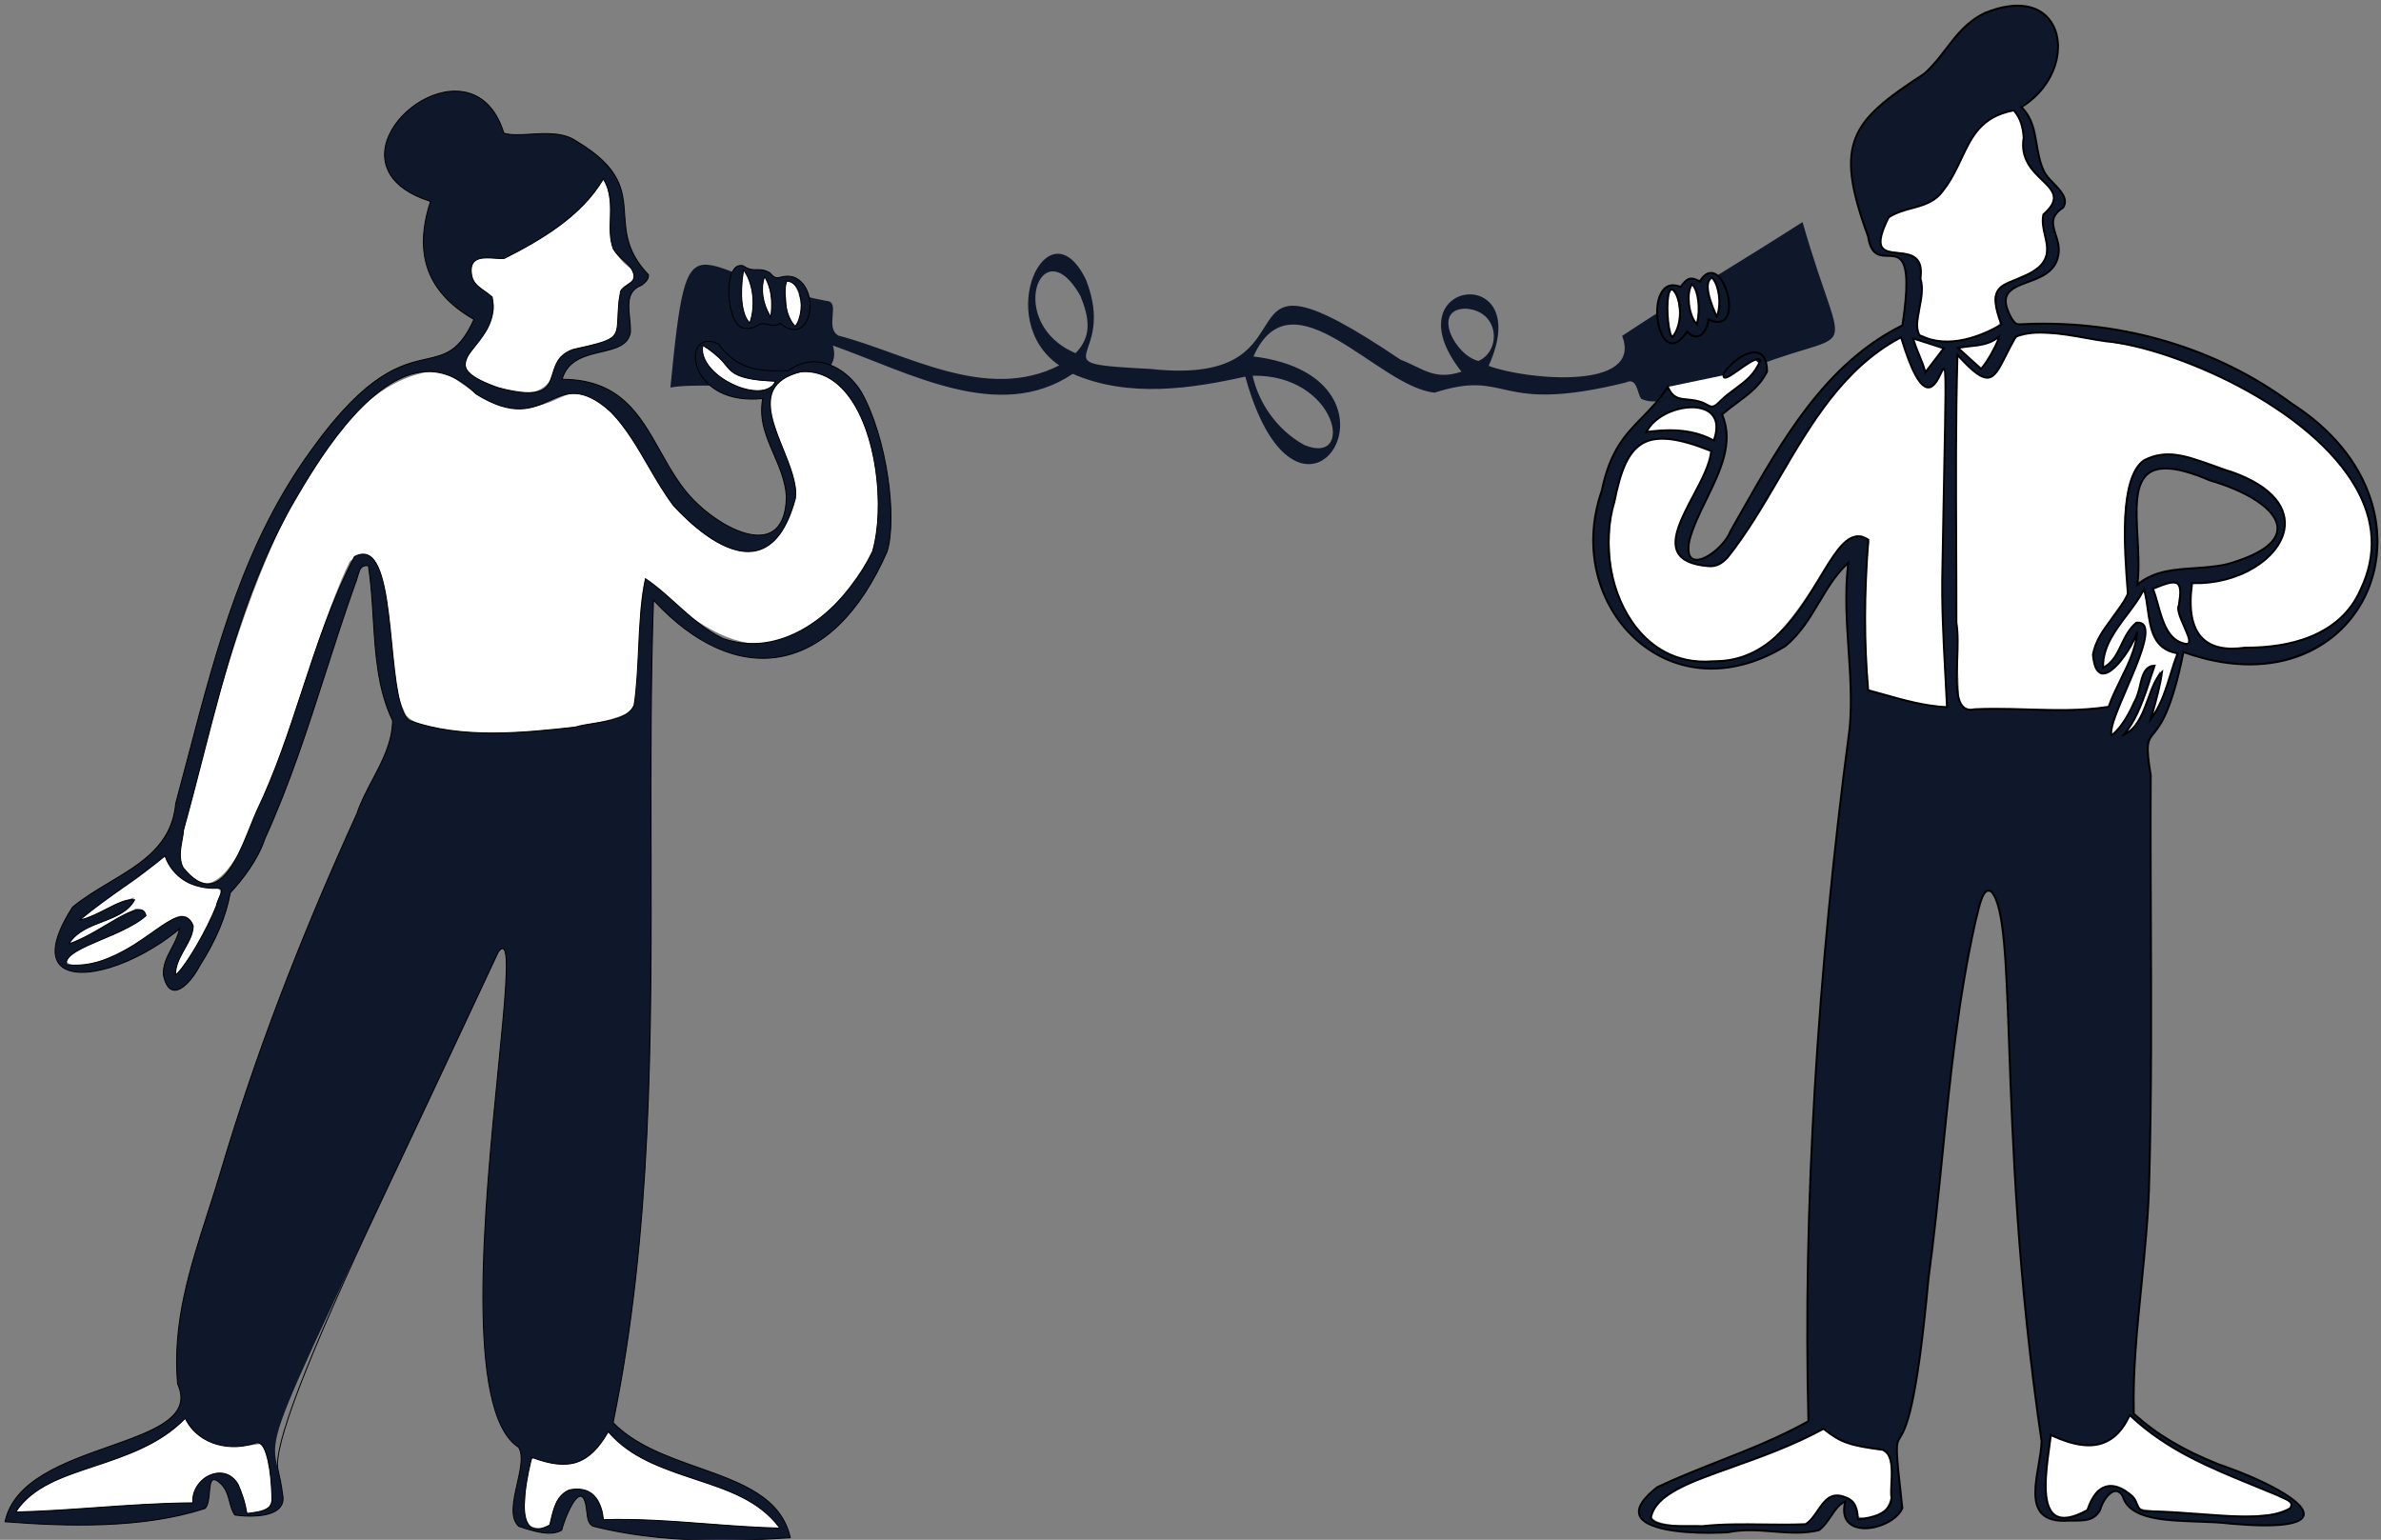
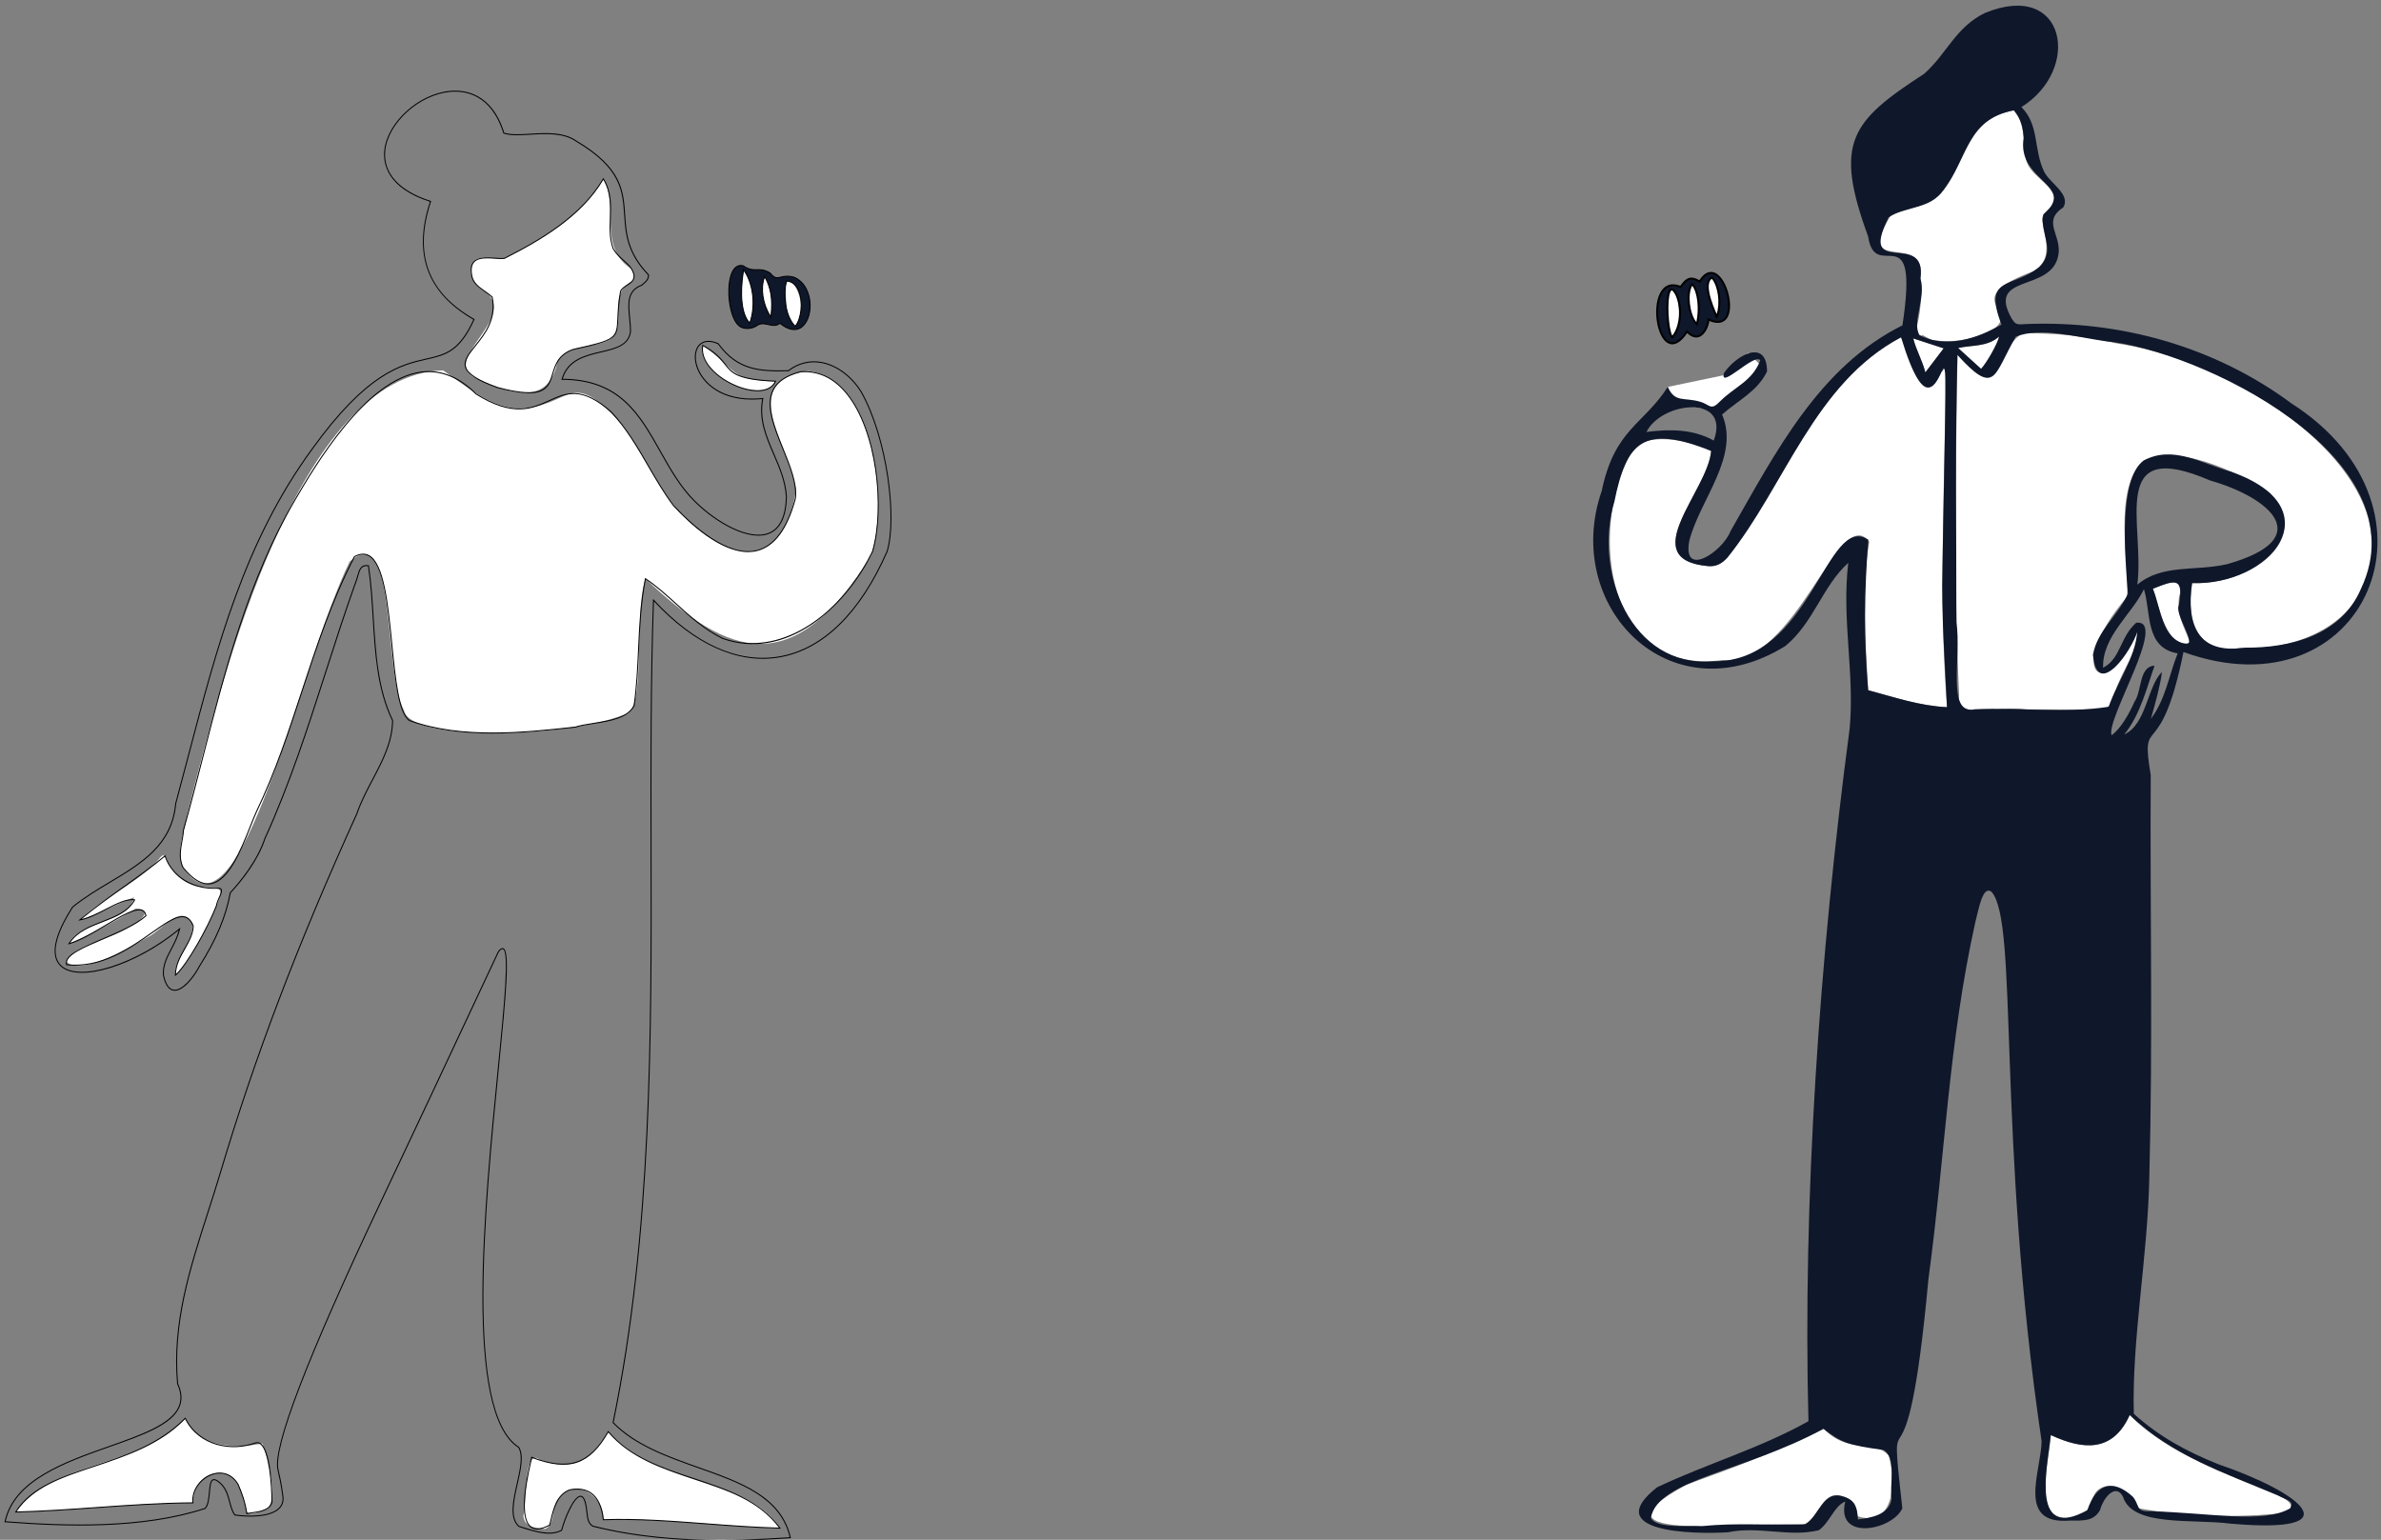
<svg xmlns="http://www.w3.org/2000/svg" clip-rule="evenodd" fill-rule="evenodd" stroke-linejoin="round" stroke-miterlimit="2" viewBox="0 0 2893 1871">
  <rect x="0" y="0" width="2893" height="1871" fill="#808080" stroke="none" />
  <clipPath id="a">
    <path clip-rule="evenodd" d="m-100.161-165.873h3165.97v2402.24h-3165.97z" />
  </clipPath>
  <g transform="matrix(.914 0 0 .779 91.508 129.163)">
    <path d="m-100.161-165.873h3165.97v2402.24h-3165.97z" fill="none" />
    <g clip-path="url(#a)" fill-rule="nonzero">
-       <path d="m590.296 136.479c172.39 21.264 47.218 221.728-8.249 20.466-53.455 11.979-117.857 22.149-174.693-2.811-74.477 50.255-164.618-.863-242.776-28.732 16.161 57.3-127.029 34.655-164.577 42.685 18.44-189.297 19.24-113.943 157.934-88.049 15.226.851-2.296 26.773 12.196 35.266 68.409 17.664 149.117 68.181 223.529 30.264-67.447-46.486-11.323-165.986 27.058-87.126 32.822 83.925-53.464 84.569 65.325 90.72 184.154 20.176 50.024-146.893 253.251-9.377 22.588 8.598 34.058 21.466 61.595 12.133-73.445-93.697 76.122-112.817 27.533-5.902 36.484 13.912 156.885 25.942 135.173-30.422 60.435-40.252 121.045-75.873 182.655-115.594 45.17 158.115 61.62 98.258-70.13 155.714-32.88 6.431-68.71 35.183-93.137 23.801-4.157-4.767-3.855-22.402-15.52-16.624-134.008 33.244-116.248-14.536-193.658 10.318-57.295-5.291-144.099-125.023-183.509-36.731zm-.791 19.558c6.03 27.401 24.486 54.986 52.163 70.297 52.445 22.068 33.383-71.93-52.163-70.297zm-179.272-22.914c16.445-16.941 14.309-34.715 4.911-58.11-39.61-70.542-76.691 27.972-4.911 58.11zm394.208-45.187c-33.762.974-9.973 47.624 13.709 53.102 23.739-10.574 21.108-51.78-13.709-53.102z" fill="#0f172a" transform="matrix(1.313 0 0 1.536 791.074 180.545)" />
      <g transform="matrix(1.312 0 0 1.54 -94.201 -24.415)">
        <path d="m649.436 494.317c-12.5 40.66 1.672 134.235-21.207 137.613-60.559 23.664-216.354 27.773-223.305-3.959-21.709-40.205-6.812-192.557-55.077-151.082-50.976 103.622-110.37 397.675-168.764 310.091-7.036-16.96.374-33.735 4.032-53.42 36.257-144.748 112.634-445.479 259.186-450.283 21.693 14.291 45.145 36.364 75.472 38.577 56.334-.703 51.268-44.471 106.232 16.683 20.691 27.568 32.88 57.208 54.76 85.091 55.354 59.497 108.556 61.192 121.336-19.364-7.124-44.929-60.413-110.512 12.031-120.307 70.015 6.889 80.625 140.757 63.985 186.799-78.822 126.448-142.901 104.469-228.68 23.56z" fill="#fff" />
        <path d="m606.799 89.357c16.551 28.199-5.984 68.732 28.192 91.039 2.089 2.94 3.921 7.639 1.832 11.946-28.258 15.533-4.036 43.282-22.952 59.453-16.129 9.38-41.168 4.334-53.401 21.786-8.678 46.404-47.374 33.293-78.471 19.561-47.824-16.937 40.748-62.612 5.379-89.334-6.186-3.009-12.892-9.421-14.615-19.025-.335-23.276 18.899-13.093 33.777-14.877 38.093-19.529 77.063-41.712 100.26-80.548zm4.99 1268.853c50.809 55.95 141.599 46.57 173.897 97.72-59.15-1.33-117.931-10.41-178.875-8.52 1.17-23.84-28.771-44.23-45.429-20.97-7.299 6.54-3.022 27.35-14.051 30.38-7.96-1.28-20.138-1.03-21.531-13.23 3.791-15.09.088-69.09 16.462-57.12 34.387 12.58 51.105 1.73 69.528-28.25zm-428.601-13.52c13.465 29.53 48.566 30.93 78.144 25.6 5.723 14.3 16.172 56.17 4.94 65.94-5.7 1.83-21.971 11.11-21.748-1.42-3.429-10.81-4.994-26.54-18.028-33.08-19.733-6.49-35.176 7.54-35.544 28.59-57.434.09-120.019 7.96-179.493 9.29 39.424-53.66 126.314-44.02 171.73-94.92zm-117.748-480.701c11.614-24.388 59.208-19.476 65.835-46.962-17.75 6.795-33.153 16.038-54.849 22.843 21.506-21.134 53.162-34.403 76.433-57.432 5.633-5.184 8.286-14.538 12.828-.472 25.673 45.905 66.338 6.301 49.035 43.745-9.474 24.124-29.991 59.994-41.441 70.139-1.82-16.837 18.765-32.178 17.264-52.399-12.318-20.821-30.043 6.383-45.285 13.85-22.741 12.812-69.201 39.882-82.51 24.629 7.999-17.065 45.452-22.224 62.246-34.476 8.976-3.212 28.768-18.167 8.005-19.034-21.044 13.267-44.057 25.257-67.56 35.569zm642.127-605.941c34.996 24.713 26.398 35.488 73.7 36.27-14.349 26.308-80.879-7.739-73.7-36.27zm93.606-19.382c-11.146-9.449-7.744-23.347-10.356-38.705 4.288-25.207 27.779 24.223 10.356 38.705zm-52.281-57.21c9.006 11.212 13.027 37.237 6.242 53.921-7.783-7.923-10.614-27.483-6.242-53.921zm21.365 6.857c7.491 12.922 8.105 26.751 6.265 41.011-7.025-10.288-11.193-26.315-6.265-41.011z" fill="#fff" />
-         <path d="m368.78 481.159c-10.502-1.42-9.239 8.849-13.716 19.049-30.339 84.818-52.873 173.299-91.227 257.43-6.554 19.998-21.21 39.829-35.012 54.791-5.074 27.254-16.052 50.26-31.073 74.054-9.501 18.115-30.228 40.189-36.729 9.111-.832-17.573 12.197-28.238 16.437-46.598-66.597 55.229-167.009 69.294-108.441-22.057 39.887-32.928 99.2-45.881 104.522-104.987 34.071-125.576 59.634-251.396 137.988-358.643 98.924-137.538 130.24-56.439 164.215-131.624-48.923-27.781-61.009-68.222-44.029-119.502-125.844-40.104 39.322-181.52 74.251-69.201 17.166 5.92 52.285-6.869 73.68 8.308 80.744 48.021 23.35 83.485 72.865 135.23.258 4.065-1.796 6.545-6.891 10.558-19.794 7.459-11.011 27.975-11.338 47.447-4.584 28.877-58.699 10.405-69.287 47.818 86.563.263 89.346 78.686 134.266 123.382 32.765 32.489 91.675 59.803 93.04-4.415-2.203-36.407-31.035-62.191-23.96-99.49-78.587 7.905-83.199-72.799-45.102-55.474 19.165 26.368 41.266 28.145 71.065 27.31 26.051-19.828 57.825-4.511 73.854 21.57 25.525 45.328 36.823 126.602 26.164 161.516-55.432 126.513-152.078 140.9-236.696 49.246-9.559 276.551 15.155 560.352-40.916 833.092 52.822 54.09 163.367 44.9 179.541 116.56-64.484 4.28-133.466 5.01-200.112-11.69-4.442-2.91-5.198-6.62-6.101-14.93-3.632-36.72-21.009 1.64-25.453 19.03-11.789 6.77-29.756.52-43.364-3.9-17.528-15.71 10.84-62.34-.269-80.13-87.352-55.77 15.839-548.99-20.469-501.894-265.648 568.334-228.999 466.124-218.571 550.294 4.418 22.68-31.194 22.99-48.581 20.17-6.526-9.48-4.553-23.72-15.228-32.65-14.837-12.9-6.826 17.85-14.824 26.04-62.652 20.55-137.646 18.53-202.669 13.49 17.971-84.27 205.642-72.36 174.822-139.74-6.61-75.73 22.145-142.62 43.421-214.01 37.634-126.642 84.031-244.183 138.228-363.406 11.116-32.643 35.609-59.343 36.211-94.309-22.838-47.286-16.363-103.866-24.511-156.844zm280.656 13.158c25.883 17.079 47.294 45.432 78.276 60.468 65.282 23.096 125.477-33.167 151.854-88.054 17.122-58.872-3.148-187.294-73.017-181.987-68.884 18.125.246 86.318-5.165 128.381-23.834 88.664-83.11 50.594-123.574 7.028-23.238-31.088-36.236-65.978-62.896-94.575-59.886-53.233-62.035 28.516-137.133-18.405-73.482-73.64-150.651 51.381-183.193 106.9-60.525 103.883-81.117 220.14-113.159 334.79-.385 10.024-6.852 26.162-.353 38.115 39.783 49.542 60.333-25.562 74.327-56.874 40.586-84.217 55.543-174.054 99.195-258.074 47.128-25.651 29.222 147.968 55.839 165.975 51.57 18.636 112.966 12.654 167.782 6.65 18.617-5.781 50.382-3.961 59.781-21.734 6.276-44.033 2.781-84.036 11.437-128.604zm-42.637-404.96c-21.615 37.084-61.887 61.177-100.259 80.543-11.823 1.33-38.468-7.874-32.843 18.507 2.352 9.899 12.8 13.563 20.486 20.629 10.559 52.832-70.499 64.471 5.435 91.685 78.054 20.722 38.555-25.421 76.68-38.629 58.625-12.843 39.721-11.502 47.975-58.89 3.488-7.01 14.485-7.245 13.617-16.424-2.605-11.875-13.87-14.611-20.928-26.399-8.622-22.299 4.173-47.876-10.162-71.022zm4.99 1268.853c-19.67 34.57-41.503 39.69-77.553 26-5.012 20.76-20.905 89.68 18.234 68.61 3.239-12.21 5.271-29.89 20.253-35.66 21.503-4.11 31.837 8.69 34.085 30.25 57.967-2.02 118.603 7.1 178.877 8.52-40.256-55.02-128.558-44.09-173.897-97.72zm-428.601-13.52c-53.147 54.1-140.781 45.46-171.73 94.92 59.282-1.4 118.661-8.9 179.491-9.29-2.368-23.88 31.028-43.33 45.683-18.87 3.517 8.2 7.395 18.15 8.887 29.8 6.617-1.46 23.084-1.34 25.537-11.69-.023-13.24-2.011-63.15-16.249-60.06-24.574 9.02-57.913 3.01-71.62-24.81zm-117.748-480.701c28.286-7.809 74.233-49.709 77.94-28.263-24.027 21.383-84.911 32.965-80.427 49.555 66.986 7.75 113.88-76.189 128.36-39.144-.756 17.451-18.06 30.316-18.031 49.713 10.836-9.226 32.126-46.352 41.441-70.139 1.369-8.371 10.404-18.474.897-17.855-23.204 1.035-45.392-10.378-52.919-32.79-22.822 19.338-59.319 42.302-86.274 64.804 17.272-2.543 41.599-22.834 55.456-20.259-12.715 23.672-51.653 20.246-66.443 44.379zm642.127-605.941c-6.076 30.731 62.349 62.295 73.7 36.27-61.463-2.824-38.316-17.056-73.7-36.27z" fill="#0f172a" />
        <path d="m725.801 1468.78c-41.758 0-86.008-3.38-129.786-14.35l-.153-.06c-4.566-2.99-5.397-6.77-6.323-15.3-1.193-12.07-3.746-14.77-5.678-14.92-.064 0-.127-.01-.191-.01-6.149 0-15.501 21.9-18.603 34.03l-.052.21-.184.1c-11.55 6.63-28.575 1.09-42.257-3.36l-1.69-.6c-9.707-8.7-5.693-26.49-1.813-43.7 3.299-14.62 6.415-28.44 1.513-36.44-55.308-35.55-34.526-244.73-20.776-383.182 6.605-66.507 11.823-119.038 5.228-121.656-.969-.381-2.389.604-4.125 2.844-49.905 106.767-88.71 188.954-119.888 254.994-74.159 157.06-108.614 246.86-103.366 269.38 1.502 6.45 3.371 14.47 4.749 25.59 1.075 5.52-.123 10.13-3.567 13.69-9.56 9.86-34.001 8.92-45.59 7.05l-.211-.04-.121-.17c-2.723-3.97-3.959-8.61-5.267-13.53-1.814-6.81-3.69-13.86-9.87-19.03-2.806-2.44-4.908-3.4-6.26-2.86-2.338.95-2.821 6.33-3.334 12.03-.566 6.29-1.208 13.42-4.552 16.84l-.085.09-.116.04c-63.896 20.95-141.978 18.23-202.864 13.5l-.569-.04.119-.56c9.035-42.36 60.493-60.51 105.895-76.52 32.358-11.41 62.922-22.19 70.486-40.01 2.897-6.83 2.399-14.32-1.524-22.89l-.043-.17c-5.366-61.49 12.221-116.16 30.84-174.03 4.214-13.1 8.572-26.65 12.6-40.16 34.745-116.921 78.676-232.418 138.253-363.475 4.095-12.033 10.099-23.422 15.903-34.437 10.208-19.365 19.85-37.66 20.261-59.555-15.256-31.658-17.475-68.157-19.621-103.459-1.065-17.505-2.166-35.602-4.824-53.046-6.835-.764-8.118 3.744-10.031 10.507-.722 2.55-1.539 5.441-2.791 8.293-10.386 29.038-20.045 59.091-29.386 88.155-18.007 56.029-36.627 113.966-61.844 169.281-7.062 21.559-22.912 41.695-35.002 54.816-4.558 24.37-14.158 47.228-31.115 74.088-6.713 12.804-17.981 26.062-26.832 24.828-5.117-.713-8.754-6.056-10.809-15.881-.496-10.35 3.676-18.266 8.094-26.647 3.021-5.734 6.141-11.651 7.986-18.709-43.935 35.922-100.535 53.476-119.347 36.833-7.993-7.071-12.517-23.309 11.331-60.504l.103-.116c11.481-9.478 24.7-17.384 37.484-25.031 32.443-19.404 63.087-37.733 66.857-79.616 4.424-16.335 8.757-32.843 12.947-48.807 29.244-111.411 56.865-216.642 125.135-310.086 56.138-78.051 90.786-85.882 116.084-91.601 19.336-4.371 33.329-7.532 47.891-39.52-23.798-13.604-39.459-30.754-46.556-50.982-6.824-19.451-5.971-42.463 2.538-68.406-43.494-14.031-47.634-38.599-46.216-52.026 2.996-28.389 34.577-57.084 66.257-60.205 15.224-1.497 42.605 2.016 55.244 42.315 6.656 2.206 16.187 1.636 26.269 1.033 16.023-.958 34.186-2.043 47.299 7.259 45.791 27.231 47.337 50.392 48.974 74.912 1.247 18.676 2.536 37.989 23.963 60.381l.126.132.012.182c.278 4.376-2.062 7.028-7.08 10.982l-.133.075c-14.524 5.474-13.299 17.979-11.88 32.46.465 4.753.946 9.668.865 14.528-2.22 14.018-15.786 17.199-30.149 20.567-15.596 3.657-33.251 7.798-38.972 26.746 58.329.444 78.283 35.907 99.4 73.443 9.866 17.535 20.067 35.667 34.553 50.081 22.332 22.144 55.183 40.418 74.751 32.506 11.149-4.507 17.016-16.813 17.436-36.577-.947-15.635-6.933-29.498-12.721-42.904-7.772-18.002-15.119-35.014-11.352-56.013-3.59.341-6.998.5-10.224.5-37.549.002-51.04-21.539-54.457-28.646-5.051-10.507-4.697-21.394.881-27.093 4.426-4.52 11.356-4.965 19.517-1.253l.12.055.077.106c19.196 26.41 41.325 27.918 70.487 27.108 10.157-7.681 21.905-10.549 33.99-8.291 15.539 2.901 30.666 14.151 40.464 30.094 26.423 46.923 36.496 128.249 26.217 161.924-27.452 62.664-65.468 99.703-109.958 107.17-20.681 3.469-42.1.324-63.664-9.352-21.522-9.658-42.746-25.632-63.095-47.488-2.804 81.979-2.607 166.024-2.419 247.321.45 193.168.918 392.895-38.412 584.375 22.251 22.67 54.707 34.16 86.1 45.26 43.192 15.29 83.99 29.73 93.385 71.35l.129.57-.583.04c-22.225 1.48-45.924 2.65-70.48 2.65zm-129.461-15.3c69.14 17.32 139.498 15.65 199.289 11.7-9.519-40.65-49.886-54.94-92.611-70.06-31.587-11.18-64.249-22.74-86.667-45.69l-.186-.19.053-.26c39.36-191.46 38.896-391.238 38.445-584.439-.189-81.705-.387-166.192 2.461-248.571l.042-1.215.825.894c41.148 44.569 84.958 64.426 126.685 57.423 44.141-7.408 81.896-44.246 109.187-106.53 10.204-33.437.158-114.365-26.142-161.071-9.644-15.689-24.521-26.768-39.786-29.618-11.854-2.214-23.375.624-33.33 8.201l-.128.098-.161.004c-29.499.825-51.905-.658-71.405-27.408-7.698-3.467-14.183-3.079-18.269 1.097-5.285 5.398-5.563 15.831-.694 25.959 3.657 7.606 19.101 32.07 64.342 27.519l.666-.067-.125.658c-3.983 20.999 3.375 38.042 11.166 56.085 5.822 13.486 11.843 27.43 12.802 43.281-.429 20.241-6.505 32.852-18.06 37.523-19.973 8.08-53.268-10.35-75.83-32.723-14.585-14.512-24.821-32.706-34.72-50.3-21.052-37.417-40.936-72.76-99.197-72.937l-.658-.002.179-.634c5.677-20.056 23.854-24.319 39.891-28.08 14.636-3.433 27.275-6.396 29.384-19.68.075-4.733-.403-9.619-.867-14.345-1.396-14.248-2.715-27.706 12.45-33.465 4.721-3.725 6.826-6.074 6.65-9.905-21.556-22.598-22.854-42.054-24.109-60.872-1.619-24.25-3.148-47.156-48.521-74.141-12.858-9.12-30.834-8.044-46.694-7.098-10.306.615-20.039 1.197-26.893-1.167l-.239-.083-.075-.242c-12.395-39.848-39.32-43.329-54.269-41.859-31.256 3.079-62.409 31.35-65.361 59.314-2.401 22.747 13.938 40.902 46.007 51.122l.481.154-.159.48c-17.637 53.263-3.31 92.158 43.801 118.91l.396.225-.188.415c-14.834 32.828-29.068 36.045-48.77 40.499-25.143 5.683-59.576 13.466-115.495 91.212-68.159 93.294-95.758 198.437-124.977 309.753-4.191 15.966-8.524 32.476-12.935 48.729-3.801 42.304-34.657 60.759-67.325 80.298-12.729 7.613-25.891 15.486-37.3 24.894-18.538 28.936-22.503 49.387-11.468 59.149 8.811 7.795 27.127 8.059 50.252.726 23.143-7.34 48.277-21.387 68.958-38.538l1.14-.945-.333 1.443c-1.81 7.834-5.178 14.226-8.436 20.407-4.352 8.257-8.462 16.057-7.989 26.055 1.95 9.29 5.304 14.369 9.958 15.017 7.979 1.108 19.043-11.399 25.829-24.337 16.939-26.835 26.501-49.621 31.024-73.913l.026-.142.098-.106c9.852-10.681 27.487-31.977 34.903-54.608 25.213-55.313 43.824-113.222 61.823-169.224 9.343-29.071 19.004-59.133 29.408-88.219 1.237-2.821 2.045-5.676 2.757-8.196 1.938-6.853 3.46-12.269 11.498-11.18l.37.05.057.37c2.708 17.605 3.817 35.858 4.892 53.511 2.144 35.244 4.359 71.688 19.575 103.192l.052.107-.002.119c-.382 22.187-10.095 40.614-20.378 60.123-5.787 10.98-11.771 22.334-15.859 34.338-59.576 131.06-103.491 246.515-138.223 363.386-4.031 13.53-8.391 27.08-12.606 40.19-18.578 57.75-36.127 112.3-30.804 173.55 4.014 8.81 4.504 16.54 1.5 23.62-7.736 18.23-37.088 28.58-71.075 40.56-44.951 15.85-95.874 33.81-105.126 75.23 60.673 4.68 138.276 7.33 201.783-13.46 3.023-3.21 3.642-10.09 4.188-16.15.564-6.28 1.052-11.69 3.957-12.86 1.774-.72 4.09.24 7.282 3.02 6.415 5.36 8.332 12.57 10.187 19.54 1.266 4.75 2.463 9.25 5.005 13.03 11.492 1.83 35.284 2.73 44.499-6.79 3.204-3.3 4.313-7.62 3.299-12.83-1.377-11.11-3.239-19.1-4.735-25.52-5.301-22.75 29.178-112.76 103.436-270.04 31.184-66.05 69.992-148.245 119.909-255.038l.058-.093c2.113-2.741 3.855-3.787 5.318-3.207 6.973 2.768 3.217 43.971-4.601 122.685-13.733 138.283-34.488 347.253 20.416 382.303l.154.16c5.204 8.33 2.032 22.39-1.326 37.28-3.808 16.88-7.743 34.33 1.427 42.67l1.41.45c13.42 4.37 30.102 9.8 41.267 3.56 3.228-12.47 12.789-35.07 19.786-34.57 3.412.26 5.569 5.43 6.597 15.81.902 8.33 1.642 11.76 5.807 14.52zm-56.505 3.79c-2.665 0-4.949-.73-6.842-2.19-9.167-7.07-8.912-30.95.756-70.98l.134-.56.53.2c37.327 14.18 58.182 7.19 76.941-25.77l.354-.62.462.54c22.145 26.19 54.985 37.06 86.745 47.56 32.726 10.83 66.565 22.02 87.173 50.19l.6.82-1.015-.03c-24.841-.58-50.076-2.5-74.481-4.36-34.564-2.63-70.312-5.35-104.366-4.16l-.467.02-.048-.46c-1.312-12.58-5.278-21.41-11.792-26.25-5.477-4.07-12.779-5.27-21.703-3.56-12.598 4.85-15.904 18.79-18.561 30-.441 1.86-.857 3.61-1.303 5.29l-.056.21-.19.1c-4.962 2.67-9.265 4.01-12.872 4.01zm-5.246-72.39c-9.438 39.28-9.771 62.63-.985 69.41 4.082 3.14 10.284 2.54 18.438-1.81.421-1.6.819-3.28 1.24-5.06 2.711-11.43 6.086-25.65 19.261-30.73 9.295-1.78 16.863-.52 22.573 3.72 6.666 4.96 10.749 13.86 12.14 26.48 33.984-1.15 69.579 1.56 104.013 4.18 24.057 1.83 48.922 3.72 73.406 4.34-20.446-27.3-52.332-37.85-86.072-49.01-31.672-10.48-64.415-21.31-86.733-47.32-18.887 32.82-39.934 39.84-77.28 25.8zm-289.497 56.98-.069-.54c-1.45-11.33-5.111-20.96-8.852-29.67-5.666-9.46-15.119-13.13-25.262-9.78-10.457 3.46-20.833 14.59-19.463 28.4l.055.55h-.549c-32.969.21-65.957 2.54-97.859 4.8-26.782 1.89-54.476 3.85-81.623 4.49l-.928.02.492-.78c15.851-25.33 46.803-35.63 79.573-46.52 32.554-10.82 66.216-22.02 92.224-48.49l.493-.5.312.63c13.718 27.84 46.817 33.43 70.999 24.56 1.971-.44 3.768.02 5.394 1.33 11.31 9.1 11.524 57.16 11.528 59.2l-.014.11c-2.064 8.71-13.613 10.29-21.256 11.33-1.834.25-3.417.46-4.661.74zm-26.906-42.21c7.618 0 14.372 4.02 18.874 11.54 3.74 8.71 7.373 18.25 8.885 29.46 1.185-.23 2.602-.42 4.208-.64 7.794-1.06 18.461-2.52 20.404-10.51-.036-17.15-2.411-51.32-11.155-58.36-1.398-1.13-2.865-1.5-4.489-1.15-24.343 8.93-57.699 3.37-71.859-24.45-26.106 26.29-59.667 37.45-92.13 48.24-32.251 10.72-62.731 20.85-78.54 45.31 26.824-.67 54.178-2.6 80.639-4.47 31.743-2.24 64.562-4.56 97.382-4.8-1.101-14.07 9.504-25.36 20.192-28.9 2.588-.85 5.135-1.27 7.59-1.27zm-45.403-502.72-.002-1.08c-.016-10.286 4.775-18.75 9.409-26.935 4.233-7.479 8.233-14.544 8.618-22.695-1.914-4.848-4.436-7.684-7.705-8.668-7.723-2.325-19.118 5.702-33.551 15.862-21.825 15.364-51.718 36.404-86.658 32.363l-.337-.039-.088-.327c-2.639-9.76 15.56-17.514 36.631-26.492 15.601-6.647 33.27-14.176 43.736-23.38-.474-2.43-1.529-3.993-3.222-4.772-6.497-2.991-21.386 5.865-37.154 15.236-12.798 7.606-26.03 15.471-36.889 18.468l-1.222.337.662-1.081c7.449-12.154 20.979-17.411 34.062-22.496 13.167-5.117 25.617-9.955 32.025-21.238-7.445-.954-17.75 4.326-28.635 9.906-8.932 4.58-18.168 9.315-25.966 10.464l-1.756.259 1.362-1.137c13.717-11.451 29.867-22.996 45.485-34.161 15.213-10.875 29.582-21.146 40.786-30.641l.563-.477.234.699c6.993 20.821 27.57 33.554 52.423 32.45 2.213-.143 3.626.274 4.329 1.276 1.269 1.81-.152 5.051-1.797 8.804-1.156 2.639-2.468 5.631-2.913 8.354l-.027.102c-9.047 23.101-30.439 60.849-41.583 70.337l-.822.7zm7.462-60.778c1.099 0 2.147.143 3.146.443 3.605 1.085 6.35 4.147 8.387 9.359l.038.099-.005.105c-.365 8.436-4.438 15.631-8.751 23.25-4.396 7.766-8.937 15.786-9.261 25.307 11.24-10.498 31.645-46.708 40.438-69.138.474-2.833 1.802-5.865 2.975-8.542 1.46-3.333 2.84-6.479 1.894-7.829-.479-.684-1.641-.971-3.455-.852-25.039 1.12-45.827-11.593-53.187-32.436-11.151 9.389-25.313 19.512-40.292 30.22-15.052 10.759-30.597 21.872-43.964 32.901 7.239-1.538 15.646-5.849 23.8-10.029 11.382-5.836 22.136-11.346 29.966-9.892l.673.125-.324.603c-6.475 12.053-19.304 17.039-32.887 22.317-12.517 4.864-25.447 9.889-32.857 20.972 10.487-3.205 23.129-10.718 35.37-17.994 16.696-9.923 31.115-18.494 38.084-15.285 2.048.943 3.339 2.889 3.84 5.782l.047.274-.208.185c-10.561 9.398-28.442 17.018-44.22 23.74-20.389 8.687-38.03 16.205-36.137 24.983 34.407 3.825 64.001-17.006 85.621-32.227 12.867-9.058 23.36-16.445 31.269-16.445zm26.045-32.215c-8.125 0-16.724-5.586-25.604-16.646-4.751-8.723-2.838-19.245-1.149-28.528.66-3.627 1.283-7.054 1.393-9.919l.019-.116c6.913-24.734 13.392-49.929 19.657-74.293 22.641-88.045 46.052-179.087 93.552-260.613 19.563-33.377 71.529-122.035 128.262-129.283 19.689-2.517 38.422 4.968 55.676 22.241 37.359 23.324 56.746 14.51 73.85 6.73 17.061-7.758 33.174-15.087 63.303 11.696 15.582 16.711 26.707 35.89 37.466 54.438 7.767 13.389 15.798 27.234 25.498 40.212 18.68 20.106 54.489 52.813 84.106 45.471 17.43-4.32 30.412-21.927 38.585-52.33 1.875-14.611-5.537-32.852-12.705-50.493-8.72-21.462-17.737-43.655-9.834-59.457 4.42-8.835 13.598-14.979 28.06-18.785 18.404-1.408 34.35 6.117 47.517 22.341 14.426 17.774 24.892 45.704 29.468 78.644 4.126 29.69 2.869 60.205-3.36 81.625-14.374 29.926-36.792 56.704-61.536 73.544-29.741 20.242-61.198 25.373-90.965 14.841-18.369-8.911-33.349-22.436-47.835-35.515-10.057-9.08-19.566-17.667-29.926-24.592-4.673 24.42-5.743 47.896-6.778 70.606-.843 18.487-1.714 37.603-4.512 57.236l-.053.163c-6.744 12.751-25.023 15.627-41.151 18.165-6.926 1.089-13.467 2.119-18.924 3.813-51.218 5.619-114.841 12.588-168.1-6.657l-.11-.056c-11.219-7.59-14.591-41.603-18.162-77.612-3.974-40.083-8.084-81.53-23.163-89.511-4.008-2.12-8.542-1.761-13.861 1.1-22.943 44.197-38.197 90.757-52.949 135.784-13.252 40.447-26.954 82.271-46.168 122.141-1.902 4.257-3.953 9.395-6.124 14.833-9.928 24.867-22.282 55.816-40.844 58.59-.858.128-1.725.192-2.595.193zm-24.364-54.997c-.118 2.924-.744 6.362-1.405 10.001-1.659 9.121-3.539 19.458.994 27.797 9.544 11.874 18.719 17.284 27.223 16.017 17.993-2.689 30.749-34.642 40.063-57.972 2.175-5.448 4.229-10.594 6.146-14.884 19.191-39.822 32.884-81.614 46.125-122.031 14.779-45.112 30.062-91.759 53.083-136.07l.07-.136.134-.073c5.617-3.056 10.644-3.453 14.941-1.178 15.554 8.231 19.69 49.951 23.69 90.296 3.542 35.715 6.886 69.452 17.677 76.848 53.028 19.141 116.496 12.188 167.497 6.602 5.433-1.696 12.009-2.731 18.972-3.826 16.638-2.618 33.841-5.324 40.382-17.568 2.781-19.555 3.65-38.617 4.49-57.053 1.047-22.975 2.13-46.732 6.938-71.488l.143-.734.624.412c10.665 7.037 20.382 15.811 30.669 25.099 14.435 13.032 29.36 26.508 47.55 35.336 9.997 3.536 20.002 5.172 29.86 5.173 50.434.004 97.2-42.791 121.325-92.994 12.849-44.204 4.498-121.763-25.953-159.283-12.949-15.955-28.624-23.353-46.575-21.989-14.078 3.713-23.047 9.688-27.33 18.25-7.701 15.397 1.229 37.377 9.866 58.633 7.217 17.761 14.679 36.126 12.757 51.063-8.287 30.847-21.513 48.692-39.323 53.107-2.972.736-6.004 1.079-9.07 1.08-28.006.001-59.041-28.577-76.043-46.881-9.77-13.066-17.815-26.936-25.596-40.35-10.731-18.499-21.828-37.628-37.299-54.225-29.611-26.318-44.71-19.45-62.191-11.5-17.342 7.886-36.994 16.825-74.841-6.822l-.089-.071c-17.036-17.072-35.498-24.474-54.884-21.996-56.244 7.186-108.029 95.536-127.524 128.796-47.43 81.404-70.823 172.379-93.447 260.357-6.262 24.35-12.736 49.531-19.646 74.257zm349.42-442.453c-7.619 0-17.87-1.57-31.856-5.283-20.63-7.392-30.73-13.922-32.791-21.186-1.963-6.917 3.623-13.915 10.092-22.017 9.479-11.874 21.271-26.647 16.934-48.708-2.323-2.118-4.921-3.947-7.434-5.716-5.869-4.132-11.412-8.036-13.08-15.056-1.498-7.026-.867-12.005 1.928-15.232 4.518-5.216 13.74-4.602 21.881-4.057 3.499.234 6.807.456 9.376.179 37.263-18.811 78.264-43.064 99.973-80.308l.419-.719.438.708c8.099 13.076 7.622 26.969 7.161 40.405-.37 10.784-.72 20.969 3.043 30.7 2.971 4.948 6.709 8.268 10.325 11.478 4.685 4.159 9.108 8.088 10.624 14.995.549 5.762-3.318 8.242-7.059 10.641-2.549 1.634-5.184 3.324-6.567 6.049-2.006 11.545-2.389 20.03-2.696 26.851-.941 20.885-1.019 22.591-45.65 32.369-14.517 5.033-17.487 14.734-20.361 24.116-3.185 10.398-6.063 19.79-24.697 19.791zm-42.181-136.604c-5.405 0-10.433.783-13.271 4.062-2.575 2.974-3.134 7.67-1.708 14.357 1.578 6.64 6.971 10.438 12.68 14.458 2.583 1.819 5.254 3.7 7.655 5.908l.12.11.032.16c4.519 22.607-7.47 37.623-17.102 49.688-6.556 8.211-11.733 14.697-9.911 21.12 1.938 6.829 12.146 13.344 32.126 20.505 47.217 12.535 50.966.31 55.301-13.847 2.81-9.172 5.993-19.568 21.046-24.784 43.939-9.629 43.995-10.862 44.923-31.453.31-6.863.695-15.405 2.724-27.05l.045-.137c1.498-3.01 4.271-4.79 6.954-6.51 3.807-2.441 7.095-4.549 6.612-9.645-1.436-6.529-5.545-10.177-10.302-14.401-3.673-3.261-7.47-6.632-10.557-11.789-3.874-9.998-3.504-20.761-3.147-31.171.448-13.041.91-26.518-6.579-39.132-21.962 37.084-62.868 61.253-100.041 80.014l-.17.051c-2.669.3-6.057.074-9.644-.166-2.551-.17-5.211-.348-7.786-.348zm273.804 134.566c-4.58 0-9.762-.855-15.355-2.605-22.29-6.974-44.127-25.738-40.537-43.893l.132-.667.597.324c13.112 7.12 18.357 13.706 22.572 18.997 7.405 9.297 12.297 15.439 50.913 17.213l.726.033-.291.666c-2.84 6.512-9.597 9.931-18.756 9.931zm-55.033-45.628c-2.813 17.401 18.377 35.312 39.976 42.069 12.478 3.906 27.444 4.284 32.588-6.107-38.386-1.84-43.377-8.104-50.904-17.554-4.306-5.406-9.177-11.521-21.659-18.409z" />
        <path d="m785.759 235.584c-7.512 6.294-15.844-3.676-23.962 2.826-3.788 2.28-10.227 3.722-15.553 1.033-15.196-7.346-18.224-67.091 2.247-62.066 11.341 7.931 15.318.231 27.202 7.23 8.278 10.402 9.634.376 24.197 4.32 28.427 11.493 17.578 72.662-14.131 46.656zm15.414 3.082c8.967-9.841 9.723-44.699-8.828-45.864-2.962 11.991-2.296 34.24 8.828 45.864zm-52.281-57.21c-4.372 26.438-1.541 45.998 6.242 53.921 5.509-14.637 5.072-38.159-6.242-53.921zm21.365 6.857c-4.581 11.783-1.966 28.272 6.265 41.011 1.84-14.261 1.226-28.089-6.265-41.011z" fill="#0f172a" />
        <path d="m800.204 242.462c-3.774 0-8.591-1.516-14.446-6.234-3.81 2.961-7.834 2.07-11.733 1.208-4.115-.911-8.001-1.77-11.915 1.364-4.169 2.515-10.724 3.8-16.091 1.089-11.381-5.501-15.826-37.826-10.015-53.97 2.624-7.287 6.984-10.409 12.605-9.027l.167.076c5.71 3.992 9.467 3.929 13.457 3.869 3.848-.063 7.829-.125 13.713 3.341l.138.119c4.454 5.598 6.716 5.04 10.466 4.112 3.106-.767 6.973-1.723 13.471.038 11.781 4.759 16.381 17.434 16.777 27.714.442 11.502-3.893 21.532-10.787 24.958-1.535.763-3.472 1.343-5.807 1.343zm-14.448-7.527.32.263c7.308 5.993 14.049 7.729 19.489 5.025 6.549-3.254 10.661-12.909 10.232-24.024-.384-9.968-4.813-22.246-16.096-26.807-6.19-1.673-9.919-.753-12.913-.013-3.836.949-6.611 1.633-11.43-4.387-5.599-3.276-9.417-3.215-13.11-3.156-3.951.062-8.035.128-13.968-3.995-6.32-1.495-9.654 3.744-11.336 8.417-5.608 15.579-1.197 47.555 9.517 52.734 5.033 2.543 11.199 1.323 15.077-1.011 4.232-3.397 8.538-2.443 12.701-1.522 3.946.873 7.672 1.696 11.197-1.258l.318-.266zm15.426 4.463-.37-.387c-11.182-11.686-11.966-34.127-8.951-46.33l.1-.405.417.026c5.837.367 10.316 4.005 12.953 10.521 4.529 11.19 2.652 29.11-3.788 36.179l-.36.396zm-8.45-46.065c-2.809 11.926-2.012 33.2 8.427 44.586 5.314-6.433 7.85-23.343 3.245-34.72-1.695-4.19-5.091-9.256-11.672-9.867zm-37.406 42.953-.549-.559c-8.236-8.384-10.621-28.703-6.379-54.353l.196-1.189.703.979c11.408 15.895 11.763 39.885 6.304 54.389zm-6.138-53.528c-3.825 24.175-1.688 43.324 5.756 51.684 4.964-14.016 4.571-36.36-5.756-51.684zm27.655 47.985-.741-1.147c-8.376-12.965-10.912-29.628-6.311-41.464l.377-.97.521.9c6.596 11.378 8.547 24.124 6.328 41.326l-.175 1.354zm-6.489-41.244c-3.847 11.113-1.545 26.214 5.844 38.367 1.854-15.803.037-27.736-5.844-38.367z" />
      </g>
      <g transform="matrix(1.306 0 0 1.533 2016.54 -158.487)">
        <g fill="#fff">
          <path d="m610.583 588.51c58.336 1.769 124.31-43.153 78.824-92.088-35.677-23.157-94.223-49.119-128.054-32.636-32.405 28.975-14.119 106.818-16.975 138.574-67.294 79.606-19.033 108.952 10.376 35.698.953 19.307-15.116 38.435-21.934 59.486-4.201 5.874-2.6 16.419-11.797 18.858-24.748 1.235-51.712.43-79.144.518-29.704-4.187-71.877 11.806-68.399-14.015-5.544-116.335-3.404-229.69-1.732-346.634 50.013 55.911 34.759-3.506 66.553-21.961 33.691-.23 61.156 2.545 94.917 10.178 108.438 16.141 235.081 95.646 257.073 179.62 20.09 88.919-55.618 134.415-130.455 130.293-45.955 8.019-55.195-31.378-49.251-65.891zm-489.547-134.433c-4.163 43.139-77.622 109.351-3.286 117.133 7.319.282 12.939-1 19.909-8.768 59.71-73.824 86.953-176.065 176.706-224.064 8.65 17.546 21.324 80.504 41.072 35.028 4.241-2.284 4.241-3.715 4.249.58-3.031-.838-3.762-5.74-.009-4.296-.416 119.168-7.489 229.755 1.438 345.072-27.769-1.312-53.434-10.099-80.259-17.279-2.325-47.884-7.399-99.617 1.097-150.912-30.147-41.568-75.109 127.996-149.116 120.203-118.334 16.567-136.296-130.09-94.599-208.545 10.482-27.258 65.845-13.967 82.799-4.152zm308.086-346.576c12.127 13.405 8.775 30.188 12.182 49.31 3.852 17.672 25.942 23.784 30.097 41.703-.191 7.676-13.809 10.782-13.582 20.726 3.352 17.119 11.6 40.321-8.424 51.883-76.324 27.943-15.253 39.942-39.699 57.829-19.856 11.793-40.537 15.49-63.944 12.212-16.331-8.917-16.911-7.329-15.338-12.128 9.298 10.644 5.274 8.46-1.573 4.8 6.398-23.121 6.104-35.158 5.237-55.291 7.246-50.347-69.071-.375-29.811-64.803 18.593-7.15 42.914-8.502 55.641-28.195 23.3-34.368 23.744-69.577 69.213-78.045zm-193.682 1341.459c27.087 27.08 50.404 9.34 66.481 27.48 8.524 33.73 2.478 72.84-31.931 61.45-.464-9.95-3.141-17.59-17.017-20.68-19.792-5.29-21.639 23.18-38.753 29.61-44.649-4.96-232.635 21.1-118.389-40.92 48.84-17.68 91.994-33.69 139.61-56.94zm231.332 6.37c34.218 16.08 63.529 16.67 80.31-20.39 64.573 65.98 195.659 80.87 157.128 99.65-47.789 5.25-100.255 3.79-147.907-4.7-5.629-16.67-27.97-30.91-42.32-17.92-6.752 6.77-5.866 20.23-16.755 25.34-53.753 16.27-31.859-52.06-30.455-81.98z" />
-           <path d="m595.904 660.01c-8.938 22.299-12.228 46.798-27.267 66.562 1.5-12.666 14.671-37.007 8.937-48.354-9.919 19.626-13.893 51.142-36.057 64.288 12.238-17.72 31.421-53.736 27.795-71.057-16.651 18.259-16.781 54.962-40.593 71.947-3.974-22.46 60.308-124.524 22.356-112.597-11.706 11.928-13.334 33.816-31.08 43.862-1.871-29.756 28.236-53.232 41.57-79.978 6.519 20.589 1.183 60.458 34.339 65.326zm-472.211-216.566c-20.977-11.467-43.556-11.907-68.546-8.707 15.512-30.477 85.221-39.959 68.546 8.707z" />
          <path d="m570.633 594.262c9.812-3.657 35.323-16.238 26.726 7.974-2.475 19.372 4.326 28.745 11.181 47.019-25.166 5.939-30.54-35.941-37.907-54.993zm-174.841-223.726-23.422-21.24c14.547-3.193 29.528-.946 41.814-11.702-1.458 7.182-12.451 26.589-18.392 32.941zm-69.086-31 31.044 10.108-18.671 24.469c-3.269-12.55-9.335-22.647-12.373-34.577zm-245.292-1.181c-4.933-10.18-5.735-25.195-4.622-36.897 6.719-38.002 20.271 29.754 4.622 36.897zm40.481-60.77c7.388 7.891 10.093 28.012 4.789 39.792-2.688-5.056-15.687-36.808-4.789-39.792zm-20.232 6.759c6.403 6.473 8.698 25.75 4.848 40.709-8.523-8.357-11.342-32.032-4.848-40.709zm-25.312 121.301.569-16.769 63.613-13.267-1.251-2.531 19.512-18.784 16.354 16.242-48.705 42.212z" />
        </g>
        <path d="m260.579 567.932c-26.414 23.862-35.094 60.894-64.082 84.645-117.929 72.857-227.504-40.58-186.859-157.803 13.133-63.064 42.356-67.196 67.282-105.898 7.193 16.387 16.285 10.331 32.6 15.007 10.882 3.033 10.756 10.036 21.107-.816 14.602-14.413 32.437-20.151 40.382-41.193-5.257-8.397-42.31 30.991-36.81 12.744 13.049-18.81 43.629-35.036 43.722-1.388-9.809 20.154-28.878 28.954-45.76 43.72 18.364 42.832-22.563 86.556-33.318 128.275-7.584 38.918 33.819 11.36 41.833-9.44 45.981-80.411 90.574-167.632 175.071-209.512 17.577-115.674-27.657-41.392-34.911-90.431-35.186-95.935-17.468-117.156 57.207-165.668 23.01-20.518 31.933-47.284 61.592-61.727 82.768-34.01 98.732 57.319 37.212 95.732 18.426 18.49 12.071 42.523 23.045 65.592 5.539 11.658 27.92 23.427 19.374 36.646-22.33 14.563-.285 28.74-5.052 49.43-7.653 36.994-73.463 17.555-47.139 63.735 3.677 5.256 3.935 6.265 14.317 5.338 96.017-3.869 192.404 22.945 270.401 80.809 167.512 107.158 74.341 319.412-110 252.903-23.726 117.454-44.363 59.462-33.318 125.24-.815 135.357 2.225 271.588-1.434 408.548-1.46 80.92-17.896 165.09-15.791 241.27 25.664 23.15 53.451 38.26 85.872 51.27 85.161 29.09 138.005 71.47 12.774 60.51-38.953-5.02-100.107 3.51-109.641-27.37-7.071-13.7-19.478-.41-23.482 13.79-6.695 11.37-16.744 10.46-31.03 10.48-53.819 4.14-29.263-48.51-28.327-80.57-46.178-313.56-23.277-528.294-51.014-559.221-9.29-6.888-13.101 18.572-16.451 30.794-27.167 121.937-30.974 239.957-47.765 363.267-23.066 250.98-41.869 95.73-26.553 233.19-10.141 22.53-68.145 33.81-58.085-6.86-11.489 4.7-15.459 20.91-26.867 29.17-29.883 7.42-60.874-4.46-92.4 2.1-37.499 2.4-130.142-.46-72.135-45.84 51.389-24.26 103.968-39.24 153.922-67.14-5.892-224.31 11.169-473.332 41.935-704.716 5.276-56.425-8.275-110.48-1.421-168.609zm350.004 20.578c-6.288 44.182 6.83 72.535 53.897 65.709 46.905.24 97.795-12.716 117.971-59.892 63.723-134.494-167.755-243.776-260.068-251.935-29.108-4.075-66.286-14.711-91.255-4.598-22.437 38.973-20.748 61.242-59.382 18.477-2.622 89.85-.961 180.921-1.1 272.438 5.603 33.609-10.788 94.895 18.932 88.164 46.455-2.151 90.329 4.628 136.1-2.541 8.451-24.756 26.995-49.25 29.075-76.275-4.848 17.082-40.515 70.695-45.086 23.48 4.164-24.382 24.865-38.955 35.565-62.173-3.145-40.9-9.53-116.994 16.115-135.577 29.785-15.994 58.418 2.938 89.186 11.521 104.984 37.052 39.739 116.159-39.951 113.2zm-489.547-134.433c-69.067-27.677-86.247-8.958-98.454 51.413-21.62 71.925 17.162 169.744 100.57 162.551 100.519 1.355 114.96-151.957 157.871-123.625-4.006 51.261-4.71 100.694-.167 153.067 26.825 7.179 52.49 15.966 80.259 17.279-2.113-46.667-5.915-93.663-4.643-142.588 6.631-383.197 6.667-71.648-42.107-233.796-87.937 46.282-118.132 150.771-176.698 224.066-5.186 5.558-10.982 9.761-19.915 8.766-74.822-6.581.465-77.3 3.284-117.133zm308.086-346.576c-48.798 9.255-46.738 49.058-71.617 81.062-14.053 20.085-36.375 15.409-55.815 27.762-31.756 63.13 39.182 12.235 32.386 62.218 6.006 20.013-8.917 43.472-1.045 57.689 26.574 13.73 58.549 3.782 83.517-10.768-19.266-50.098 10.983-36.365 38.146-58.37 18.214-17.097.415-34.058 4.522-53.639 34.914-30.396-27.69-33.406-20.036-78.185-.779-9.842-2.51-18.879-10.059-27.769zm-193.682 1341.459c-80.709 43.85-168.727 51.45-175.788 90.7 5.606 11.24 38.44 7.5 52.124 8.41 35.397-3.85 69.204-.47 105.317-2.02 13.888-8.12 17.888-36.18 39.771-27.68 10.562 3.49 12.955 10.9 13.582 22.83 11.95-1.56 32.222-4.23 34.288-21.34-2.491-12.04 5.712-42.22-8.613-49.43-35.388-4.63-43.264-7.73-60.682-21.47zm231.332 6.37c-4.228 35.96-20.109 108.08 37.265 76.38 8.617-26.26 24.92-32.31 45.626-14.19 7.458 7.41 2.6 15.98 17.329 15.34 62.106 1.37 115.994 13.14 143.453-3.03 4.23-7.51-2.754-7.97-12.863-13.21-54.128-22.71-107.289-40.5-150.5-81.68-17.256 38.37-47.568 35.54-80.31 20.39zm88.058-865.227c25.521-21.31 58.753-13.35 91.451-20.861 92.383-26.184 43.192-67.895-17.381-85.156-104.967-45.288-66.147 45.237-74.07 106.017zm41.074 69.907c-33.524-5.731-26.902-41.355-34.339-65.326-12.234 25.515-42.672 48.194-41.57 79.978 18.087-9.341 17.22-31.533 33.723-45.801 33.083-3.969-31.754 99.256-24.999 114.536 9.686-7.368 17.711-21.809 23.258-34.261 7.691-10.776 4.24-35.911 20.393-36.583-8.022 22.553-14.51 49.984-30.853 69.953 22.774-10.216 23.442-49.346 38.402-63.471-1.755 13.977-6.976 32.467-11.282 47.536 15.039-19.764 18.329-44.263 27.267-66.562zm-472.211-216.566c17.419-47.486-52.987-39.83-68.546-8.707 24.99-3.2 47.569-2.76 68.546 8.707zm446.94 150.818c7.678 17.915 9.278 52.068 33.53 56.09 12.05.994-11.742-30.149-7.119-39.12 5.48-29.665-4.208-25.794-26.411-16.969zm-174.841-223.726c5.941-6.353 16.934-25.759 18.392-32.941-12.286 10.755-27.267 8.508-41.814 11.702l23.422 21.24zm-69.086-31c3.037 11.93 9.104 22.027 12.373 34.577l18.671-24.469z" fill="#0f172a" />
-         <path d="m118.656 1555.83c-29.042 0-65.802-3.8-71.382-18.45-3.017-7.92 3.125-17.94 18.253-29.77l.189-.12c21.169-9.99 42.85-18.53 63.817-26.8 29.662-11.68 60.327-23.77 89.516-40.01-5.544-212.59 8.964-456.117 41.959-704.271 2.514-26.891.692-53.842-1.068-79.906-1.879-27.812-3.819-56.544-.657-85.999-11.373 10.908-19.261 24.121-27.585 38.066-9.452 15.835-19.227 32.21-34.567 44.779l-.108.077c-51.22 31.644-106.552 30.703-148.013-2.522-20.759-16.636-36.313-40.579-43.796-67.417-7.982-28.63-6.787-59.396 3.458-88.981 8.72-41.813 24.574-57.984 41.358-75.106 8.657-8.831 17.609-17.962 26.049-31.066l1.008-1.565.749 1.705c4.749 10.82 10.277 11.362 18.645 12.182 3.853.377 8.219.805 13.314 2.266 3.357.936 5.703 2.239 7.588 3.287 4.216 2.342 5.794 3.221 12.521-3.831 4.87-4.808 10.072-8.648 15.104-12.362 10.067-7.432 19.584-14.456 24.858-27.956-.204-.169-.448-.281-.709-.325-3.435-.685-11.971 5.339-18.826 10.187-9.007 6.368-14.223 9.879-16.657 8.128-1.588-1.144-1.007-3.812-.432-5.719l.045-.151.091-.13c8.785-12.665 25.254-24.025 35.791-20.744 4.428 1.378 9.714 5.954 9.752 19.923v.232l-.101.208c-7.032 14.449-18.625 23.057-30.898 32.17-4.816 3.576-9.789 7.269-14.557 11.392 11.947 28.834-2.378 58.089-16.237 86.385-6.772 13.828-13.775 28.127-17.315 41.86-1.413 7.258-1.855 16.34 4.131 18.063 9.441 2.72 30.198-13.569 35.8-28.111l.065-.137c3.413-5.978 6.816-11.962 10.207-17.952 42.578-75.095 86.595-152.737 164.82-191.727 5.565-36.833 5.234-57.478-1.037-64.946-3.281-3.907-7.963-4.014-12.919-4.128-8.449-.194-18.022-.414-21.019-20.444-18.261-49.816-21.779-78.209-12.547-101.238 9.124-22.759 30.775-39.912 70.121-65.476 8.755-7.819 15.54-16.661 22.102-25.211 10.903-14.208 21.201-27.628 39.661-36.617 33.182-13.637 59.716-8.588 71.035 13.477 11.746 22.896 2.854 61.054-31.811 83.34 10.441 11.027 12.587 23.741 14.854 37.182 1.542 9.135 3.136 18.582 7.519 27.795 1.819 3.83 5.534 7.68 9.468 11.757 7.454 7.727 15.904 16.485 9.842 25.861l-.115.179-.179.116c-12.9 8.413-10.357 16.377-7.138 26.459 2.087 6.537 4.453 13.945 2.515 22.358-3.466 16.755-18.413 22.266-31.601 27.127-9.456 3.486-18.387 6.778-20.93 13.751-1.926 5.278-.196 12.52 5.286 22.137l.364.516c3.184 4.572 3.593 5.161 12.994 4.321 99.028-3.987 195.295 24.775 271.086 81.002 40.367 25.821 68.322 59.579 80.785 97.586 11.215 34.201 9.114 69.838-5.913 100.347-14.139 28.705-38.818 50.504-69.492 61.383-33.809 11.99-73.632 10.505-115.227-4.279-12.124 59.496-23.412 73.521-30.173 81.921-6.146 7.637-8.217 10.209-2.909 41.823l.014.172c-.297 49.384-.077 99.773.136 148.502.371 85.085.755 173.065-1.569 260.075-.661 36.62-4.431 74.33-8.075 110.8-4.545 45.48-8.839 88.45-7.729 129.98 23.057 20.73 49.372 36.4 85.256 50.79 44.366 15.16 90.744 38.24 87.614 53.05-2.2 10.41-27.537 13.57-75.3 9.39-10.04-1.29-21.314-1.68-33.25-2.09-34.359-1.17-69.887-2.38-77.232-25.89-1.908-3.66-4.245-5.38-6.959-5.11-5.299.54-11.863 8.97-14.632 18.79l-.102.23c-6.509 11.06-15.924 11.02-28.91 10.98-.974-.01-1.964-.01-2.979-.01-13.816 1.07-23.39-1.49-29.165-7.83-9.905-10.87-6.514-30.69-3.233-49.86 1.465-8.56 2.85-16.65 3.068-23.82-24.662-167.5-29.547-304.74-33.112-404.95-2.984-83.868-4.957-139.325-17.576-153.583-1.196-.863-2.267-1.104-3.256-.742-4.506 1.645-7.556 14.51-9.781 23.904-.618 2.606-1.202 5.068-1.772 7.152-17.592 78.959-25.557 158.079-33.26 234.609-4.215 41.87-8.573 85.16-14.479 128.53-12.327 134.14-23.512 152.52-28.887 161.35-4.498 7.39-4.767 7.83 2.337 71.59l.03.27-.112.25c-6.603 14.67-32.659 25-48.919 19.38-5.86-2.02-14.909-7.93-11.507-24.85-4.984 2.79-8.514 8.02-12.228 13.52-3.579 5.31-7.28 10.79-12.625 14.66l-.157.11-.188.05c-15.391 3.82-31.362 2.55-46.806 1.33-14.905-1.19-30.316-2.41-45.632.78l-.14.02c-5.679.36-12.445.6-19.687.6zm-51.984-46.57c-14.295 11.19-20.191 20.42-17.529 27.41 6.077 15.95 56.527 18.65 89.001 16.57 15.572-3.23 31.105-1.99 46.129-.8 15.92 1.26 30.964 2.46 45.976-1.23 4.977-3.65 8.538-8.93 11.984-14.04 4.321-6.41 8.403-12.46 14.935-15.13l1.822-.74-.473 1.91c-3.151 12.74.224 21.22 9.76 24.51 15.046 5.2 40.011-4.57 46.33-18.06-7.148-64.16-6.853-64.64-2.026-72.57 5.296-8.71 16.318-26.82 28.607-160.54 5.906-43.38 10.264-86.66 14.477-128.51 7.709-76.58 15.681-155.77 33.31-234.886.573-2.098 1.152-4.543 1.767-7.131 2.589-10.925 5.523-23.307 11.041-25.321 1.673-.612 3.43-.252 5.215 1.073l.148.136c13.163 14.677 15.042 67.467 18.154 154.929 3.564 100.18 8.446 237.38 33.104 404.81l.013.09-.002.09c-.214 7.33-1.615 15.52-3.099 24.18-3.199 18.7-6.508 38.04 2.74 48.18 5.333 5.86 14.359 8.2 27.608 7.18 1.093 0 2.09 0 3.064.01 12.745.04 21.19.07 27.115-9.88 2.639-9.24 9.231-19.39 16.32-20.11 2.493-.25 6.075.63 8.978 6.25l.066.17c6.865 22.23 41.715 23.42 75.417 24.57 11.984.41 23.304.8 33.396 2.1 61.056 5.35 72.026-2.6 73.129-7.82 2.427-11.49-33.89-32.83-86.354-50.75-36.327-14.57-62.902-30.44-86.219-51.47l-.318-.29-.012-.42c-1.154-41.8 3.159-84.97 7.727-130.67 3.641-36.43 7.405-74.1 8.065-110.65 2.324-86.98 1.94-174.95 1.569-260.018-.213-48.705-.433-99.071-.137-148.437-5.438-32.42-3.224-35.169 3.339-43.322 6.689-8.311 17.886-22.221 30-82.196l.229-1.136 1.091.394c91.436 32.99 157.965-4.211 183.335-55.715 26.686-54.177 14.845-138.434-74.213-195.405-75.482-55.994-171.277-84.616-269.822-80.652-10.186.912-11.182-.029-14.765-5.174l-.411-.59c-5.841-10.237-7.615-18.026-5.477-23.891 2.86-7.843 12.214-11.292 22.116-14.942 12.699-4.682 27.093-9.988 30.339-25.678 1.82-7.9-.358-14.724-2.466-21.322-3.188-9.983-6.199-19.416 7.769-28.623 4.985-7.977-2.156-15.378-9.713-23.211-4.05-4.198-7.875-8.163-9.835-12.287-4.502-9.464-6.119-19.051-7.684-28.321-2.275-13.481-4.424-26.215-15.166-36.994l-.887-.889 1.065-.665c34.568-21.584 43.596-59.055 32.136-81.393-10.795-21.041-36.376-25.739-68.438-12.566-17.978 8.757-28.137 21.995-38.892 36.01-6.633 8.644-13.491 17.581-22.415 25.538l-.12.092c-76.676 49.812-91.117 70.957-56.814 164.485l.051.198c2.731 18.464 10.683 18.646 19.101 18.839 5.183.119 10.542.242 14.405 4.841 6.789 8.084 7.223 28.762 1.404 67.047l-.078.515-.466.231c-77.965 38.642-121.924 116.174-164.436 191.153-3.395 5.988-6.78 11.959-10.174 17.894-5.563 14.316-26.977 32.473-38.191 29.243-4.107-1.181-8.4-5.684-5.528-20.425 3.604-13.988 10.653-28.38 17.47-42.298 13.769-28.112 28.006-57.181 15.911-85.391l-.286-.668.547-.479c4.992-4.367 10.194-8.229 15.226-11.965 12.012-8.919 23.36-17.346 30.19-31.231-.071-9.96-2.955-16.109-8.346-17.788-9.513-2.96-25.228 8.06-33.462 19.844-.853 2.907-.276 3.364-.271 3.368 1.403 1.003 9.183-4.497 14.334-8.138 7.91-5.594 16.104-11.375 20.375-10.515 1.004.202 1.779.73 2.306 1.571l.263.42-.175.464c-5.439 14.404-15.305 21.686-25.749 29.396-4.975 3.673-10.119 7.47-14.866 12.155-7.438 7.8-10.091 6.859-14.917 4.178-1.793-.997-4.024-2.236-7.161-3.11-4.928-1.413-9.198-1.831-12.966-2.2-8.319-.815-14.441-1.415-19.513-11.715-8.256 12.47-16.922 21.31-25.313 29.87-16.582 16.916-32.245 32.893-40.843 74.178l-.034.124c-19.872 57.313-3.927 119.299 39.679 154.243 40.756 32.66 95.201 33.562 145.653 2.417 15.04-12.342 24.714-28.545 34.067-44.215 8.483-14.213 17.257-28.91 29.928-40.356l1.975-1.784-.312 2.644c-3.563 30.212-1.566 59.752.364 88.32 1.766 26.143 3.593 53.176 1.06 80.266-33.019 248.333-47.517 491.967-41.931 704.597l.016.6-.528.3c-29.463 16.46-60.384 28.64-90.286 40.42-20.903 8.24-42.517 16.76-63.595 26.7zm45.126 39.81-.088-.01c-3.146-.2-7.45-.16-12.004-.12-16.193.16-36.367.35-40.948-8.83l-.148-.3.059-.32c4.4-24.46 39.347-36.86 83.59-52.57 28.677-10.18 61.18-21.71 92.705-38.84l.579-.32.518.41c17.686 13.95 25.562 16.74 60.192 21.27l.168.02.152.08c10.404 5.24 9.599 21.7 8.95 34.92-.29 5.94-.564 11.54.192 15.2l.033.16-.02.16c-2.164 17.91-22.813 20.6-35.151 22.21l-1.072.15-.057-1.08c-.611-11.67-2.849-18.63-12.896-21.94-13.439-5.22-19.716 3.95-26.36 13.67-3.677 5.37-7.479 10.93-12.593 13.92l-.215.12-.247.01c-14.71.64-29.204.45-43.224.27-21.125-.27-41.084-.53-62.028 1.75zm-6.606-2.17c2.466 0 4.671.04 6.563.16 21.035-2.28 41.954-2.01 62.185-1.75 13.911.18 28.293.36 42.859-.25 4.626-2.8 8.242-8.09 11.742-13.2 6.792-9.93 13.817-20.2 28.687-14.42 10.707 3.53 13.417 10.99 14.156 22.63 11.808-1.55 30.316-4.43 32.339-20.17-.768-3.9-.49-9.55-.197-15.53.648-13.24 1.383-28.23-7.705-32.97-34.249-4.49-42.992-7.52-60.481-21.25-31.481 17.03-63.842 28.52-92.412 38.66-43.422 15.41-77.763 27.6-82.228 50.69 4.357 7.77 24.337 7.58 38.988 7.44 1.948-.02 3.789-.04 5.504-.04zm375.248-6.31c-3.844 0-7.133-.95-9.903-2.85-14.597-10-10.009-43.58-6.322-70.56.584-4.27 1.135-8.31 1.565-11.97l.161-1.37 1.252.58c22.508 10.41 39.304 12.9 52.866 7.84 11.03-4.12 19.571-13.19 26.111-27.73l.579-1.28 1.022.97c36.946 35.21 80.806 53.09 127.24 72.03 7.51 3.06 15.276 6.23 22.958 9.45 2.27 1.18 4.329 2.09 6.147 2.9 4.345 1.93 7.483 3.33 8.356 5.96.527 1.6.16 3.43-1.156 5.76l-.132.24-.231.13c-19.556 11.52-52.771 9.03-91.23 6.15-16.857-1.27-34.289-2.57-52.753-2.98-10.134.45-11.714-3.52-13.525-8.11-.933-2.36-1.989-5.04-4.487-7.52-9.535-8.34-18.154-11.56-25.573-9.53-7.722 2.11-14.084 10.18-18.397 23.32l-.123.37-.344.19c-9.679 5.35-17.653 8.01-24.081 8.01zm-12.838-83.78c-.403 3.31-.893 6.88-1.406 10.64-3.421 25.04-8.107 59.34 5.472 68.64 6.573 4.51 17.183 2.8 31.544-5.07 4.594-13.78 11.202-21.94 19.646-24.25 8.1-2.22 17.347 1.14 27.465 10 2.842 2.82 3.979 5.7 4.984 8.25 1.718 4.35 2.855 7.23 11.644 6.84 18.583.41 36.04 1.72 52.924 2.98 37.969 2.85 70.781 5.31 89.831-5.73.904-1.67 1.189-2.96.871-3.92-.595-1.79-3.396-3.04-7.271-4.76-1.844-.82-3.933-1.75-6.182-2.92-7.6-3.18-15.361-6.35-22.866-9.41-46.191-18.83-89.846-36.64-126.849-71.47-6.623 14.12-15.584 23.37-26.65 27.51-13.838 5.17-30.756 2.84-53.156-7.33zm70.457-711.654 2.685-3.281c12.91-15.773 19.508-35.92 25.89-55.404 1.452-4.436 2.833-8.651 4.273-12.769-8.243 1.31-10.314 10.429-12.501 20.053-1.317 5.799-2.679 11.795-5.555 15.88-5.145 11.53-13.391 26.849-23.525 34.56l-1.008.767-.513-1.158c-2.842-6.428 5.438-25.681 15.024-47.974 11.222-26.095 23.94-55.672 17.774-63.919-1.282-1.714-3.396-2.398-6.465-2.088-7.239 6.357-11.051 14.327-14.738 22.037-4.543 9.499-8.834 18.471-18.946 23.694l-1.403.725-.055-1.579c-.732-21.134 12.137-38.167 24.582-54.638 6.63-8.775 12.894-17.063 17.086-25.807l1.102-2.298.755 2.434c1.968 6.344 2.978 13.592 3.953 20.603 2.733 19.628 5.559 39.924 29.6 44.033l1.22.208-.461 1.149c-2.879 7.184-5.213 14.738-7.47 22.044-4.746 15.362-9.653 31.247-19.93 44.751l-3.218 4.228 1.46-5.108c3.706-12.966 8.684-30.382 10.813-44.252-4.859 5.917-8.119 14.825-11.547 24.189-5.588 15.271-11.367 31.063-25.015 37.185l-3.868 1.736zm17.416-117.405c3 0 5.259.992 6.73 2.96 6.858 9.173-5.545 38.015-17.539 65.907-8.039 18.695-16.334 37.984-15.381 45.051 9.296-7.742 16.934-22.065 21.779-32.939l.1-.174c2.683-3.759 4.009-9.598 5.291-15.245 2.378-10.471 4.837-21.297 15.875-21.756l1.479-.062-.496 1.396c-1.623 4.564-3.157 9.246-4.78 14.203-5.922 18.081-12.029 36.728-23.199 52.102 9.964-6.963 14.919-20.503 19.729-33.647 3.985-10.89 7.75-21.176 14.169-27.237l2.025-1.913-.347 2.765c-1.579 12.573-5.939 28.748-9.687 41.977 7.832-12.131 12.092-25.918 16.227-39.302 2.15-6.962 4.371-14.149 7.075-21.063-24.366-4.809-27.247-25.493-30.033-45.506-.841-6.036-1.706-12.25-3.184-17.842-4.22 8.07-10.023 15.75-16.136 23.84-11.905 15.756-24.205 32.036-24.208 51.719 8.515-5.021 12.463-13.276 16.631-21.99 3.815-7.978 7.761-16.227 15.467-22.89l.231-.2.304-.036c.654-.079 1.28-.118 1.876-.118zm-80.017 90.962c-10.872 0-21.646-.319-32.28-.633-17.381-.514-35.351-1.047-53.467-.211-5.014 1.115-9.104.401-12.157-2.129-8.582-7.113-7.85-27.383-7.074-48.843.484-13.376.983-27.208-.819-38.023l-.014-.166c.041-27.119-.078-54.623-.192-81.221-.272-62.932-.553-128.005 1.292-191.245l.073-2.488 1.669 1.847c15.42 17.068 24.28 23.688 30.631 22.832 6.325-.851 10.622-9.368 17.126-22.259 2.83-5.609 6.038-11.968 10.018-18.879l.172-.298.319-.129c19.835-8.035 47.55-3.102 72 1.253 6.939 1.235 13.494 2.403 19.769 3.281 35.604 3.146 88.569 20.9 134.885 45.226 56.484 29.667 99.293 66.438 120.541 103.541 19.957 34.849 21.776 70.038 5.406 104.587-21.318 49.847-75.425 60.466-117.587 60.467-.408 0-.813 0-1.218-.003-19.903 2.872-34.77-.432-44.186-9.824-10.975-10.946-14.599-30.132-10.771-57.026l.127-.892.9.033c21.923.815 43.842-4.578 61.711-15.184 17.074-10.133 28.404-24.022 31.086-38.105 4.444-23.335-14.952-44.464-53.216-57.968-7.342-2.045-14.688-4.731-21.792-7.328-22.776-8.327-44.295-16.193-66.528-4.286-24.649 17.975-18.914 92.347-15.831 132.316l.199 2.594-.108.236c-4.413 9.576-10.512 17.697-16.409 25.552-8.538 11.372-16.605 22.115-19.056 36.238.78 7.917 2.953 17.394 8.865 17.927 11.428 1.065 30.777-29.48 34.25-41.717l1.959.35c-1.334 17.327-9.371 33.646-17.144 49.428-4.582 9.305-8.91 18.094-11.982 27.093l-.195.571-.597.093c-16.897 2.647-33.748 3.393-50.374 3.393zm-65.309-3.28c11.193 0 22.254.327 33.088.647 27.84.823 54.145 1.601 81.692-2.644 3.106-8.936 7.567-17.993 11.884-26.758 6.447-13.091 13.079-26.557 15.821-40.554-6.813 14.346-21.719 35.4-32.549 35.401-.244 0-.484-.011-.724-.032-5.869-.53-9.465-7.211-10.689-19.859l-.013-.133.022-.132c2.505-14.666 10.735-25.628 19.45-37.234 5.786-7.706 11.768-15.671 16.084-24.953l-.16-2.075c-3.334-43.223-8.913-115.566 16.705-134.128l.114-.071c23.046-12.377 44.99-4.355 68.221 4.138 7.068 2.584 14.377 5.256 21.707 7.3 20.863 7.361 36.084 16.696 45.301 27.766 8.234 9.888 11.442 21.121 9.278 32.483-2.789 14.646-14.464 29.026-32.03 39.451-17.949 10.654-39.896 16.146-61.902 15.493-3.531 25.768-.059 44.083 10.327 54.44 8.958 8.935 23.278 12.047 42.561 9.25l.074-.011h.074c.426.002.854.004 1.282.004 41.559 0 94.857-10.405 115.764-59.288 16.089-33.958 14.294-68.524-5.318-102.772-21.062-36.776-63.584-73.272-119.735-102.764-46.101-24.212-98.77-41.88-134.182-45.01-6.362-.889-12.934-2.06-19.893-3.299-24.05-4.282-51.292-9.133-70.58-1.496-3.872 6.748-7.015 12.977-9.792 18.481-6.79 13.458-11.275 22.348-18.646 23.34-6.913.931-15.614-5.164-30.711-21.637-1.767 62.427-1.489 126.607-1.221 188.7.114 26.574.233 54.052.192 81.15 1.82 11.001 1.318 24.899.832 38.341-.757 20.954-1.473 40.746 6.352 47.231 2.604 2.159 6.047 2.714 10.527 1.698l.175-.023c6.904-.32 13.786-.441 20.616-.441zm-47.985.379-1.096-.052c-22.513-1.064-43.162-6.878-65.024-13.034-5.046-1.421-10.264-2.89-15.446-4.277l-.677-.181-.061-.698c-4.224-48.683-4.188-97.198.119-152.637-4.294-2.706-8.361-3.579-12.418-2.659-11.77 2.662-22.502 20.468-34.93 41.085-11.376 18.874-24.27 40.266-41.605 57.086-20.188 19.586-42.404 28.919-67.889 28.596-3.012.26-5.946.384-8.791.385-34.324.002-56.568-18.078-69.469-33.952-27.251-33.532-36.596-85.885-23.254-130.272 5.988-29.634 13.361-51.25 29.81-60.131 14.679-7.924 36.259-5.434 69.975 8.078l.677.271-.052.728c-.933 13.186-9.733 29.802-18.244 45.871-11.341 21.412-23.067 43.553-15.813 56.896 4.101 7.542 13.869 11.892 29.863 13.299 8.917.991 14.45-3.476 19.096-8.452 19.631-24.572 36.433-53.301 52.681-81.084 32.306-55.239 65.712-112.358 124.283-143.185l1.074-.565.35 1.162c12.285 40.844 21.115 49.916 26.358 50.333 5.343.412 9.435-7.947 12.12-13.489 1.921-3.963 2.881-5.954 4.437-5.582 2.954.708 2.884 8.067 1.034 104.87-.497 25.974-1.114 58.299-1.801 97.969-.96 36.949.997 73.198 2.892 108.254.607 11.246 1.235 22.874 1.751 34.271zm-80.372-19.113c4.971 1.336 9.961 2.741 14.794 4.102 21.392 6.023 41.617 11.718 63.48 12.906-.506-11.037-1.113-22.274-1.701-33.154-1.896-35.095-3.855-71.385-2.894-108.405.687-39.664 1.305-71.99 1.801-97.964 1.33-69.594 1.871-97.894.488-102.484-.573.834-1.437 2.615-2.159 4.106-2.922 6.033-7.308 15.144-14.079 14.611-8.552-.682-17.638-17.234-27.763-50.586-57.405 30.693-90.451 87.2-122.417 141.857-16.284 27.844-33.123 56.637-52.895 81.381-4.813 5.16-11.01 10.228-20.807 9.135-16.69-1.467-26.977-6.157-31.422-14.333-7.768-14.286 4.215-36.909 15.802-58.788 8.255-15.586 16.786-31.693 17.958-44.351-32.722-13.032-53.586-15.464-67.596-7.901-15.764 8.512-22.923 29.685-28.821 58.857-13.183 43.87-3.983 95.484 22.867 128.525 13.664 16.814 38.052 36.159 76.636 32.832.44.006.889.009 1.325.009 55.466 0 83.755-46.944 106.529-84.728 13.185-21.875 23.6-39.154 36.2-42.003 4.771-1.08 9.497-.014 14.453 3.259l.492.325-.046.587c-4.322 55.308-4.396 103.694-.228 152.205zm322.907-45.325c-.199 0-.405-.009-.618-.026-18.791-3.113-24.352-23.108-29.258-40.75-1.636-5.886-3.182-11.445-5.109-15.942l-.404-.944.954-.379.369.929-.322-.948c13.015-5.173 21.61-8.591 26.136-4.876 3.545 2.911 4.018 9.782 1.58 22.975l-.095.276c-1.919 3.724 2.018 12.606 5.49 20.442 3.535 7.977 6.588 14.866 4.479 17.833-.666.937-1.741 1.41-3.201 1.41zm-32.752-56.559c1.796 4.433 3.26 9.696 4.804 15.247 4.745 17.065 10.124 36.409 27.575 39.302 1.471.123 1.825-.391 1.944-.559 1.449-2.04-1.806-9.384-4.678-15.865-3.794-8.562-7.717-17.414-5.508-22.029 2.198-11.964 1.909-18.615-.908-20.929-3.522-2.891-11.785.286-23.229 4.833zm-18.439-2.305.331-2.536c1.957-15.017 1.045-31.842.162-48.112-1.553-28.637-3.02-55.686 12.205-66.3 11.685-8.146 32.305-5.668 63.029 7.58 34.507 9.844 69.297 29.061 69.282 49.823-.011 14.941-17.494 27.47-51.964 37.239-11.32 2.602-22.669 3.366-33.645 4.105-21.035 1.417-40.904 2.755-57.438 16.562l-1.963 1.639zm30.123-119.655c-6.722 0-12.128 1.451-16.281 4.347-14.311 9.978-12.873 36.486-11.352 64.551.84 15.491 1.707 31.481.115 46.04 16.62-12.781 36.092-14.093 56.661-15.479 10.897-.734 22.166-1.493 33.283-4.047 32.984-9.35 50.45-21.562 50.46-35.304.014-19.731-34.089-38.283-67.893-47.916l-.122-.044c-18.797-8.11-33.663-12.148-44.872-12.148zm-459.399-27.976-1.019-.557c-22.584-12.347-47.017-11.271-67.939-8.593l-1.86.238.839-1.677c4.732-9.466 14.803-17.525 27.628-22.11 12.259-4.383 24.771-4.759 33.469-1.003 6.85 2.957 17.164 11.127 9.282 32.613l-.399 1.09zm-45.269-12.871c14.504 0 29.667 2.343 44.177 10.004 4.887-14.216 1.859-24.492-8.583-29.001-16.192-6.991-46.823 1.904-57.609 20.492 7.032-.855 14.435-1.496 22.016-1.496zm259.666-55.656-.518-1.987c-1.622-6.229-3.976-11.931-6.252-17.445-2.257-5.468-4.591-11.122-6.122-17.137l-.448-1.76 34.111 11.107-20.771 27.221zm-10.478-35.294c1.468 5.192 3.461 10.019 5.558 15.099 2.063 4.998 4.189 10.149 5.801 15.744l16.591-21.742-27.949-9.101zm67.699 30.88-25.587-23.203 1.893-.416c4.303-.944 8.668-1.421 12.889-1.883 10.297-1.125 20.022-2.188 28.481-9.594l2.229-1.95-.589 2.902c-1.545 7.606-12.889 27.273-18.643 33.425zm-21.345-22.055 21.215 19.238c5.387-6.207 13.716-20.795 16.606-28.77-8.355 6.029-17.853 7.067-27.064 8.074-3.535.387-7.173.784-10.757 1.458zm-13.479-6.125c-9.545 0-19.234-1.875-28.453-6.638l-.27-.139-.146-.265c-4.182-7.553-2.237-17.429-.178-27.884 1.976-10.034 4.019-20.409 1.14-30.002l-.063-.208.029-.215c1.121-8.246.185-14.131-2.863-17.992-4.182-5.296-11.797-6.054-19.162-6.786-7.373-.733-14.338-1.426-17.253-6.726-3.071-5.584-.85-15.444 6.989-31.029l.124-.247.233-.148c7.854-4.991 16.122-7.234 24.118-9.403 11.907-3.23 23.154-6.282 31.414-18.088 7.906-10.172 13.058-21.09 18.04-31.648 10.539-22.333 20.493-43.429 54.21-49.823l.572-.108.377.443c7.367 8.677 9.443 17.604 10.293 28.337l.01.125-.021.123c-3.538 20.699 8.065 32.011 18.304 41.991 6.769 6.598 12.614 12.296 12.411 19.494-.149 5.325-3.568 10.752-10.753 17.063-1.418 7.196.191 14.122 1.748 20.823 2.64 11.363 5.134 22.096-6.497 33.015-8.525 6.91-17.128 10.282-24.718 13.256-16.317 6.396-26.167 10.256-13.18 44.025l.306.794-.735.428c-12.89 7.511-34.073 17.43-56.026 17.43zm-27.262-8.274c29.116 14.844 63.271.059 81.546-10.458-13.229-34.894-2.123-39.245 14.622-45.808 7.454-2.921 15.903-6.233 24.133-12.9 10.736-10.082 8.369-20.27 5.863-31.056-1.63-7.014-3.314-14.267-1.69-22.011l.068-.329.254-.221c6.813-5.932 10.189-11.111 10.322-15.834.178-6.321-5.376-11.736-11.808-18.005-10.048-9.794-22.548-21.978-18.9-43.636-.833-10.393-2.728-18.517-9.44-26.631-32.252 6.325-41.499 25.926-52.199 48.601-5.028 10.656-10.229 21.675-18.239 31.981-8.646 12.359-20.233 15.503-32.5 18.831-7.771 2.108-15.806 4.288-23.337 9.014-7.314 14.598-9.571 24.059-6.898 28.918 2.407 4.378 8.863 5.02 15.698 5.699 7.418.738 15.825 1.574 20.533 7.537 3.375 4.275 4.456 10.585 3.305 19.287 2.931 10.006.854 20.553-1.155 30.755-1.961 9.959-3.815 19.374-.177 26.266z" />
        <path d="m96.492 332.578c-31.044 47.188-46.223-61.77-6.553-45.429 4.983-6.44 8.665-12.184 19.473-5.463 22.886-37.393 49.337 57.307 8.949 38.628-.606 9.181-9.134 25.672-21.868 12.263zm-15.078 5.777c8.644-9.574 10.408-29.676 4.316-43.127-11.924-23.624-11.099 35.511-4.316 43.127zm40.481-60.77c-9.85 5.201-.391 28.37 4.789 39.792 5.304-11.78 2.599-31.9-4.789-39.792zm-20.232 6.759c-6.494 8.677-3.675 32.352 4.848 40.709 3.85-14.958 1.554-34.236-4.848-40.709z" fill="#0f172a" />
        <path d="m81.495 345.54c-1.813 0-3.399-.54-4.732-1.3-10.951-6.244-15.511-34.917-7.997-50.295 4.245-8.688 11.628-11.511 20.841-8.003l.188-.244c4.528-5.895 8.813-11.469 19.293-5.374 6.804-10.499 13.411-8.975 16.793-7.081 11.11 6.223 18.284 32.248 12.185 44.201-1.949 3.82-6.962 9.316-18.854 4.338-.812 5.79-4.357 14.132-10.407 16.318-2.719.982-6.979 1.036-12.161-3.952-5.997 8.747-11.132 11.392-15.147 11.392zm.865-59.067c-6.194 0-9.774 4.211-11.797 8.35-7.004 14.334-2.837 41.962 7.19 47.679 6.622 3.778 13.391-3.612 17.904-10.474l.692-1.053.868.914c3.88 4.086 7.55 5.542 10.906 4.33 5.471-1.978 8.88-10.546 9.237-15.971l.096-1.453 1.322.611c5.92 2.738 13.762 4.461 17.504-2.872 5.609-10.993-1.197-35.843-11.381-41.546-6.287-3.523-11.433 1.982-14.639 7.22l-.525.859-.855-.532c-9.563-5.949-12.894-1.616-17.503 4.381l-1.117 1.448-.705-.291c-2.724-1.122-5.109-1.601-7.198-1.601zm-.952 53.38-.742-.833c-5.439-6.108-6.755-38.838-3.041-47.471.799-1.857 1.855-2.818 3.141-2.857l.081-.001c1.844 0 3.682 1.938 5.775 6.087 6.435 14.203 4.381 34.449-4.467 44.248l-.747.828zm-.569-49.162h-.012c-.416.013-.926.629-1.365 1.649-3.483 8.098-1.96 37.128 2.031 44.375 7.528-9.477 9.138-28.242 3.325-41.073-2.363-4.68-3.705-4.95-3.979-4.95zm26.209 36.289-1.237-1.213c-8.829-8.657-11.697-33.006-4.949-42.022l.695-.929.816.825c6.691 6.764 9.077 26.232 5.106 41.661l-.432 1.678zm-5.272-40.995c-4.964 8.512-2.655 28.377 4.204 36.981 2.978-13.611 1.076-30.267-4.204-36.981zm24.911 33.821-.914-2.016c-10.532-23.226-11.994-37.05-4.344-41.089l.675-.356.522.557c7.819 8.353 10.327 28.986 4.97 40.886zm-4.985-40.932c-3.96 2.798-5.851 11.447 4.92 35.915 3.723-11.042 1.451-28.323-4.92-35.915z" />
      </g>
    </g>
  </g>
</svg>